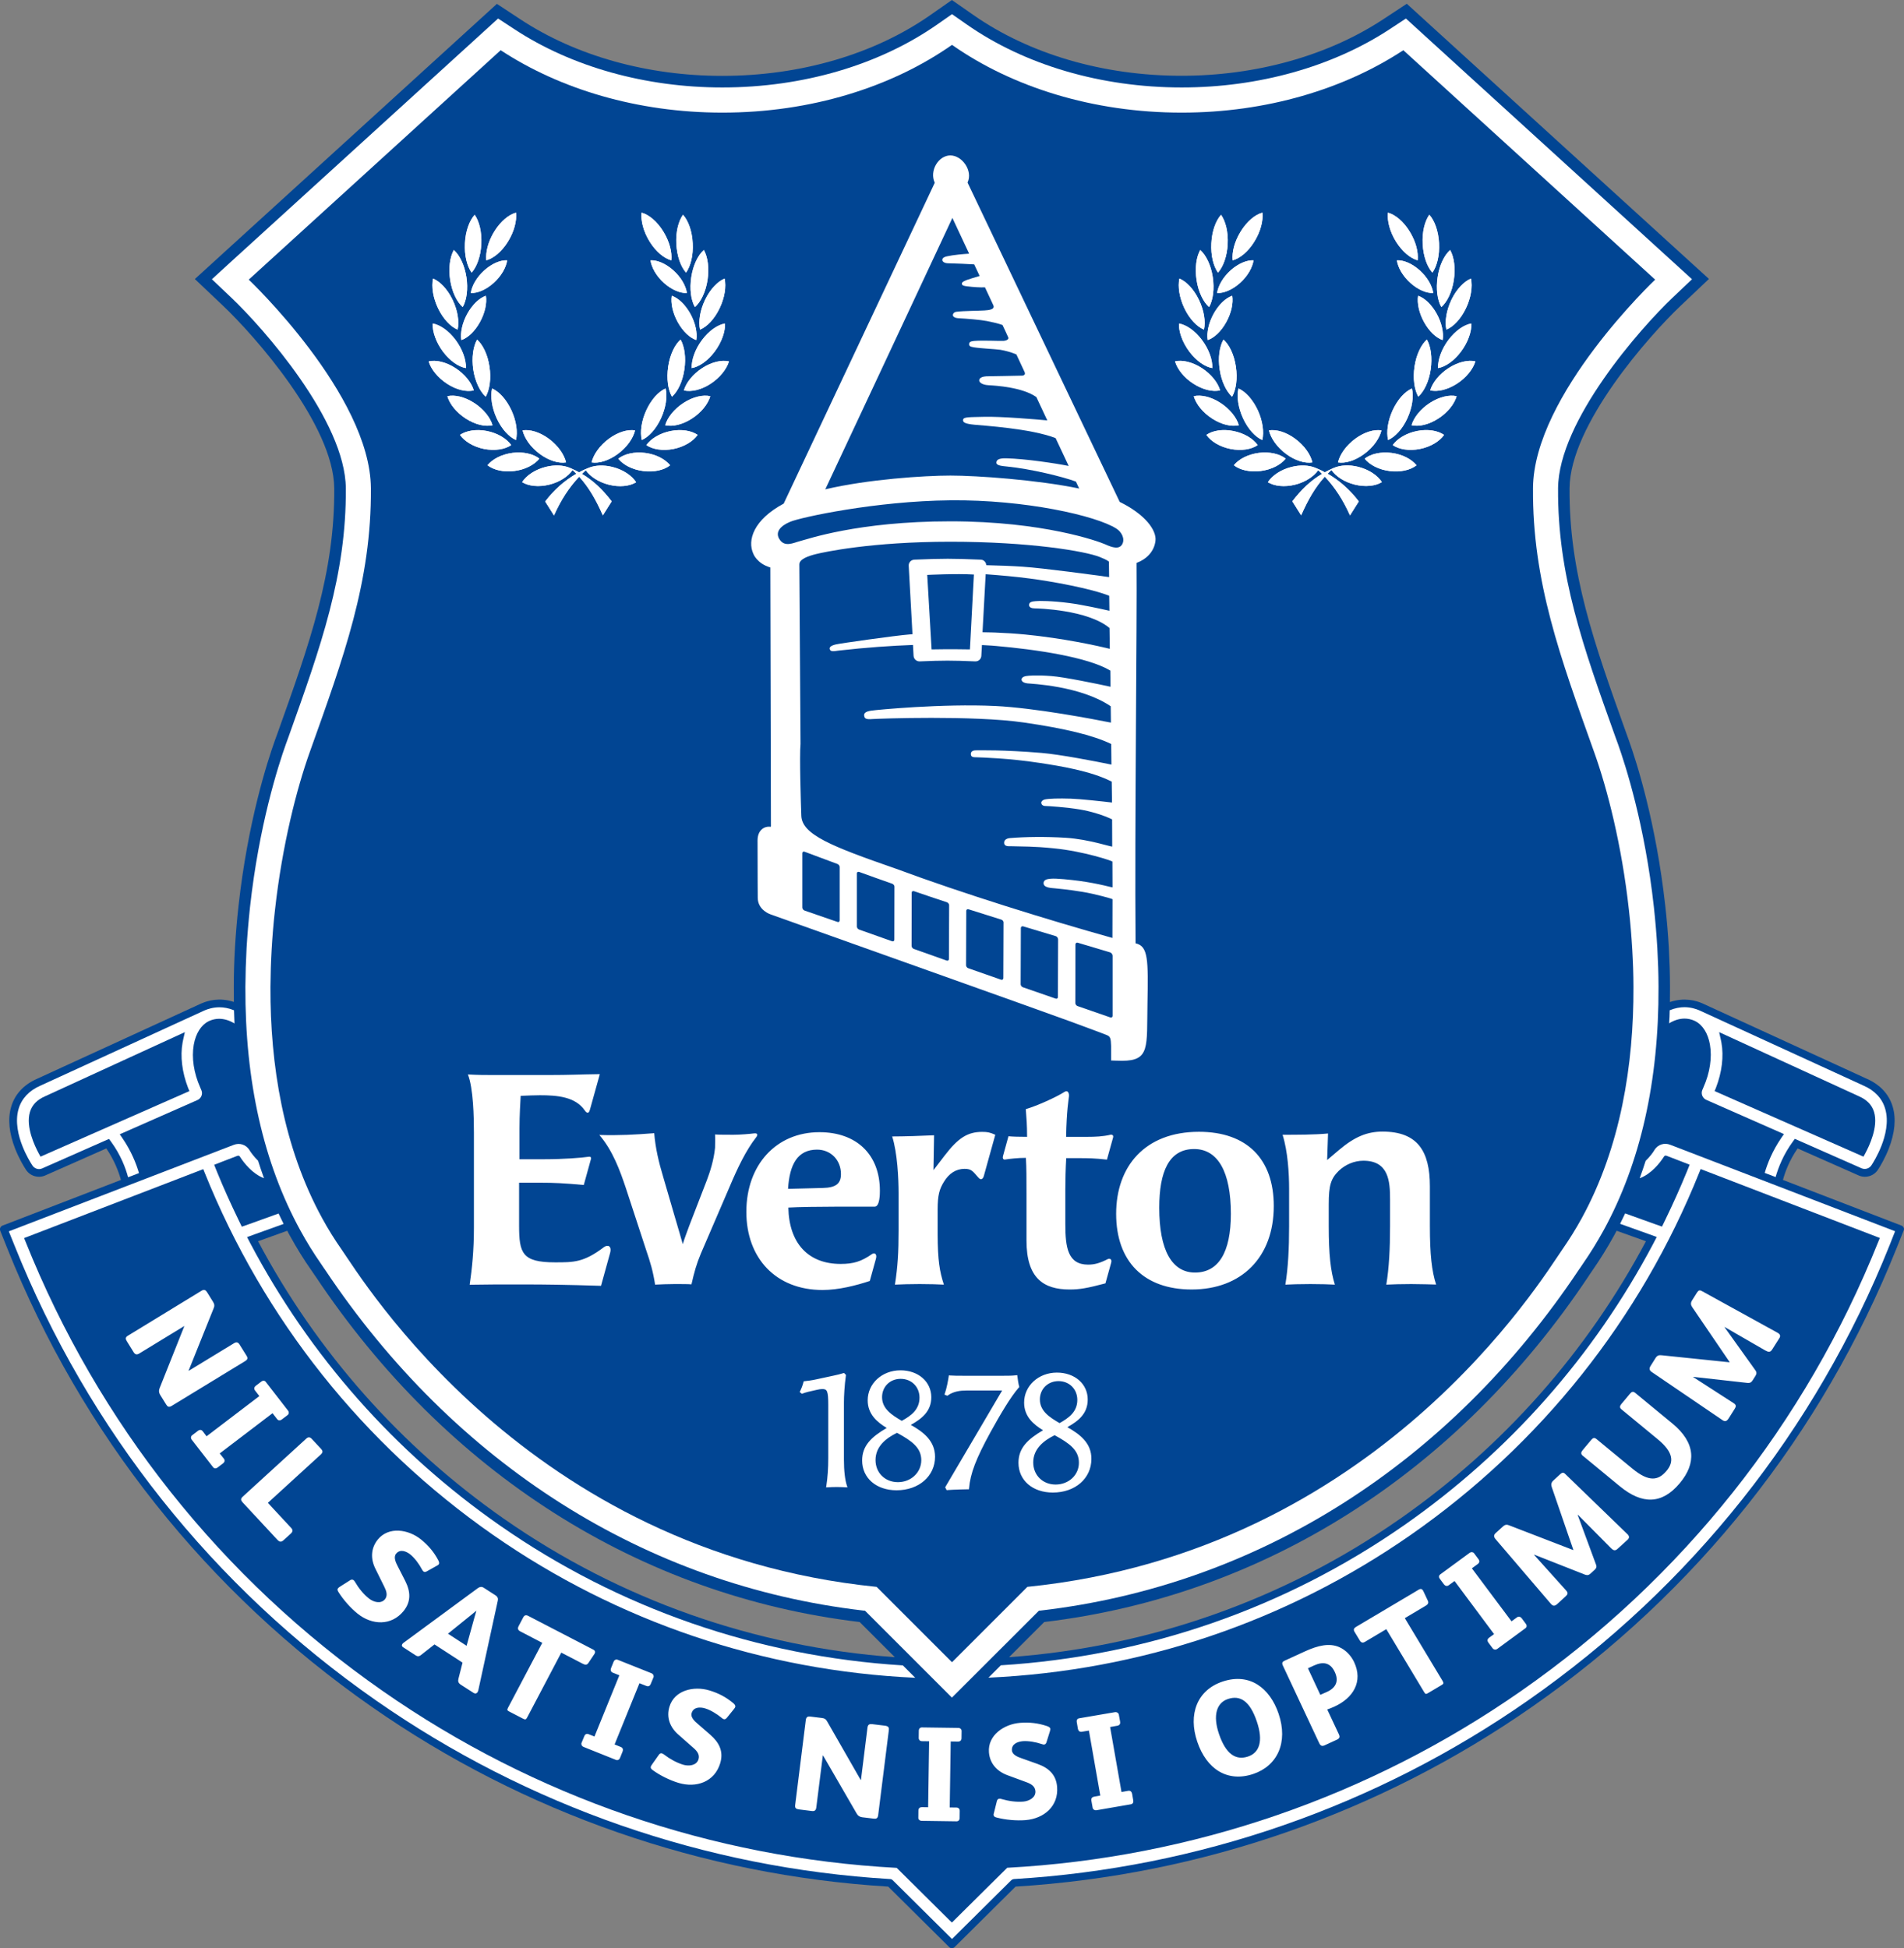
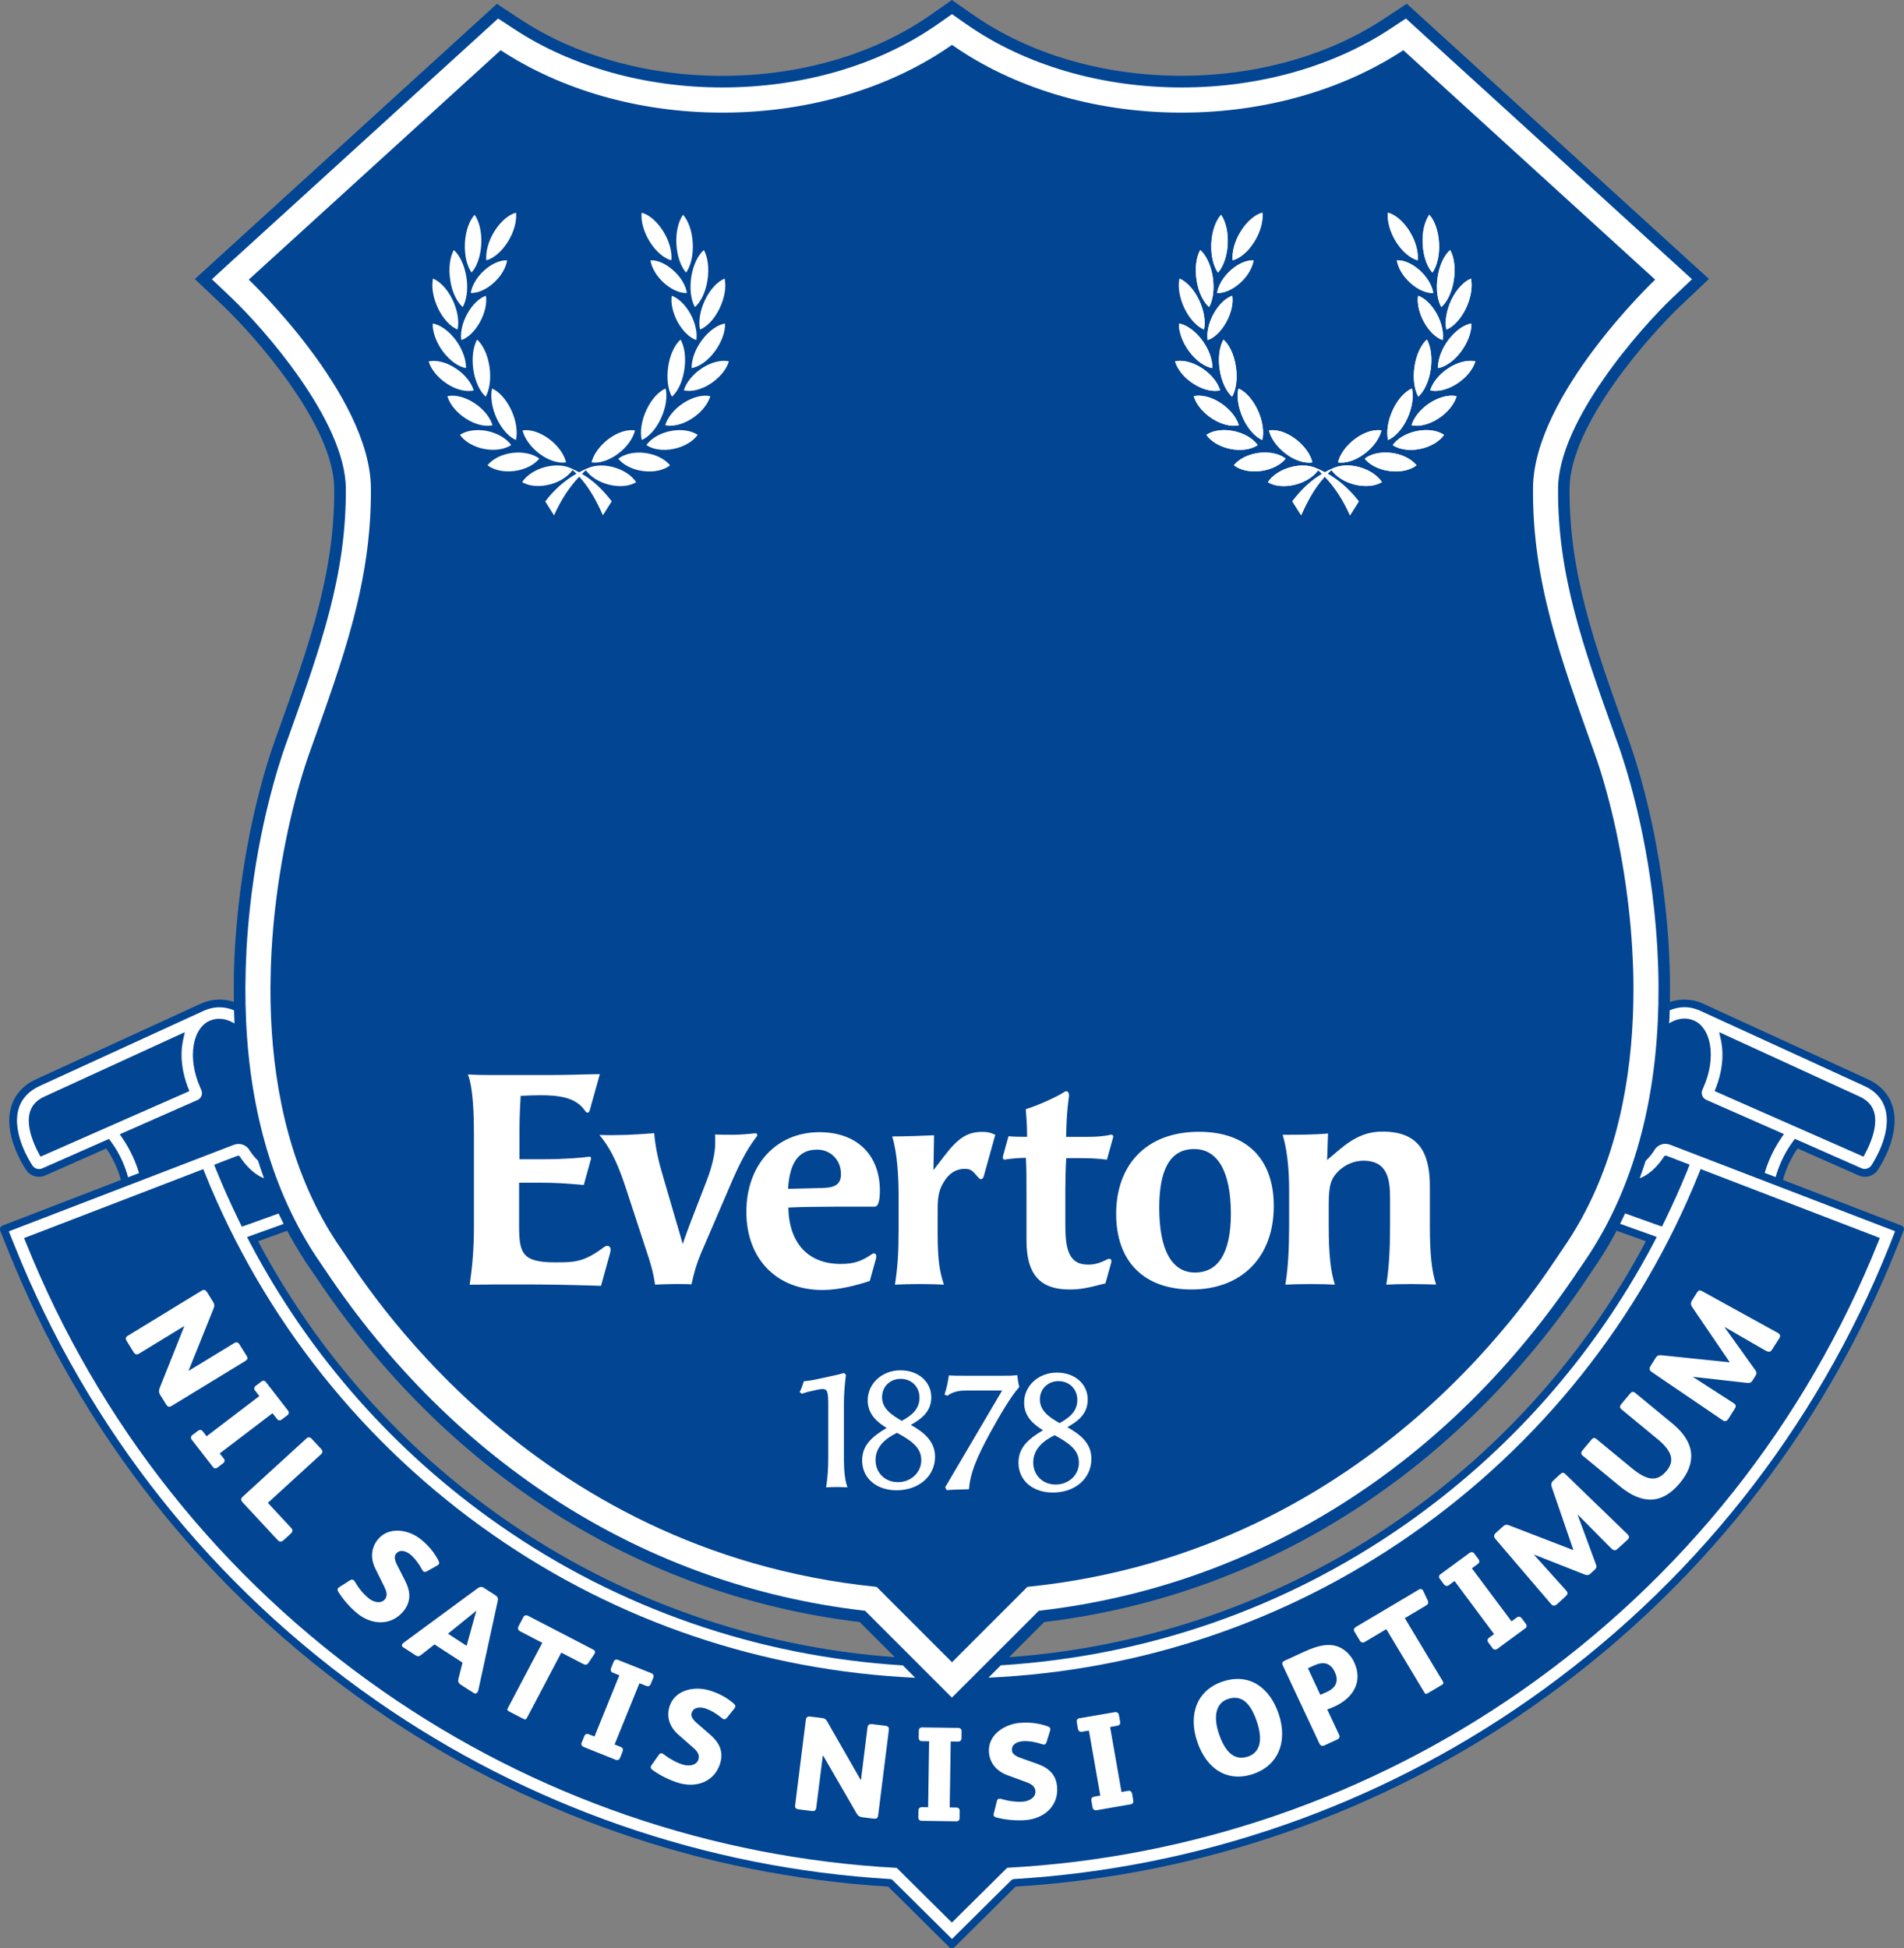
<svg xmlns="http://www.w3.org/2000/svg" xml:space="preserve" id="Everton" x="0" y="0" version="1.1" viewBox="0 0 1922 1966.8">
  <rect x="0" y="0" width="1922" height="1966.8" fill="#808080" stroke="none" />
  <style>.st0{fill:#014593}.st1{fill:#fff}</style>
  <path d="M1921.7 1239.4c-.4-.9-1.2-1.7-2.2-2.1l-119.7-46.1c2.2-8.2 6.6-19.9 14.8-31.8l61.7 27.3c2 .9 4.1 1.3 6.3 1.3 5.6 0 10.8-3 13.6-7.9 1.7-2.6 6.4-10.3 10.4-20.4 6.2-16 7.6-30.3 4-42.4-3.7-12.6-12.7-22.3-26.1-28.2l-164.8-75.6c-.3-.1-.7-.3-1.1-.5l-.2-.1c-6.2-2.7-18.1-6.2-32.7-1.3.1-5.1.1-10.1.1-15.3 0-13-.5-26.4-1.2-39.8-.8-13.9-2-28-3.6-42.2-9.3-83.7-28.8-144.7-36.8-167.1l-2.7-7.5c-32.3-90.2-57.7-161.5-57.1-246.8.5-64.2 80.8-154.5 111.8-183.9l28.9-27.4-305-277.8-24 15.8c-55.8 36.7-128.1 56.9-203.4 56.9-79 0-153.8-21.9-210.6-61.7L960.9 0l-21.3 14.9C882.9 54.7 808.1 76.6 729 76.6c-75.4 0-147.6-20.2-203.4-56.9l-24-15.8-275.5 251-29.4 26.8 28.9 27.4c30.9 29.4 111.3 119.7 111.8 183.9.6 85.3-24.9 156.6-57.1 246.8l-2.7 7.4c-8 22.3-27.5 83.3-36.8 167.1-1.6 14.2-2.8 28.4-3.6 42.2-.8 13.4-1.2 26.7-1.2 39.8 0 5.1 0 10.2.1 15.2-14.5-4.8-26.3-1.3-32.5 1.4l-.3.1c-.4.2-.8.3-1.1.5l-164.8 75.6c-13.4 5.9-22.4 15.6-26.1 28.2-3.6 12.2-2.2 26.4 4 42.4 4 10.1 8.7 17.8 10.4 20.4 2.7 4.8 7.9 7.9 13.6 7.9 2.2 0 4.3-.4 6.3-1.3l61.7-27.3c8.2 11.9 12.5 23.6 14.8 31.8L2.5 1237.3c-1 .4-1.7 1.1-2.2 2.1-.4.9-.4 2-.1 3l7.2 18c74.8 187.1 202 347.1 367.7 462.6 153.9 107.4 334.2 170.2 521.5 181.6l61.6 61.1c.8.8 1.7 1.1 2.7 1.1s2-.4 2.7-1.1l61.6-61.1c187.3-11.5 367.6-74.2 521.5-181.6 165.7-115.5 292.8-275.5 367.7-462.6l7.2-18c.5-1 .5-2.1.1-3M509.3 1533.7c-104.7-73-189.6-169-248.8-280.6l29.5-10.6c.9 1.8 1.8 3.6 2.8 5.3 6.6 12 13.8 23.7 21.6 34.8.8 1.2 1.9 2.7 3.2 4.7l.6.8C450.7 1487 645.8 1611 867.8 1637.5l35.5 35.5c-142-10.4-277.2-58-394-139.3m903.4 0c-116.8 81.4-252.1 129-394.1 139.3l35.5-35.5c222-26.5 417.1-150.5 549.6-349.3l.5-.8c1.3-2 2.4-3.6 3.2-4.7 7.7-11.1 15-22.8 21.6-34.8 1-1.8 1.9-3.6 2.9-5.4l29.6 10.6c-59.3 111.6-144.1 207.6-248.8 280.6" class="st0" />
  <path d="M1685.5 1019.9c5.4-2.2 10.4-3.1 14.8-3.1 6.4 0 11.6 1.7 14.9 3.1.5.2.8.4 1.1.5l164.9 75.6c11.3 4.9 18.8 13 21.8 23.3 3.9 13.1.1 27.6-3.8 37.5-3.8 9.7-8.5 17.2-9.8 19.2-2.1 3.6-6.4 5-10.1 3.5l-67.5-29.8-1.8 2.5c-9.8 13.3-14.9 26.6-17.6 36.1l-11-4.2c2.8-9.6 7.8-22.3 16.8-35.4l2.6-3.8-78.3-34.5c-3.8-1.6-5.6-6-4.2-9.7l1.3-3.1c6.5-14.6 8.8-30 6.5-43.1-2-11.3-7.4-19.9-14.8-23.6l-1-.5c-3.2-1.4-6.5-2.1-9.8-2.1q-7.8 0-15.6 4.8c.4-4.3.5-8.7.6-13.2M248.9 957.2c.8-13.6 2-27.6 3.5-41.6 9.1-82.5 28.4-142.5 36.2-164.4l2.7-7.4c32.6-91.3 58.4-163.5 57.8-250.8-.5-68.3-83.5-162-115.4-192.3l-19.8-18.8 20.1-18.4L502.8 18.7l16.5 10.8C577 67.4 651.5 88.3 729.1 88.3c81.4 0 158.6-22.7 217.3-63.8L961 14.3l14.6 10.2c58.7 41.1 135.9 63.8 217.3 63.8 77.6 0 152.1-20.9 209.9-58.8l16.4-10.8L1708 281.9l-19.8 18.8c-31.9 30.3-114.9 124-115.4 192.3-.6 87.3 25.1 159.5 57.8 250.8l2.7 7.4c7.8 22 27.1 81.9 36.2 164.4 1.5 13.9 2.7 27.9 3.5 41.5.7 13.1 1.2 26.3 1.2 39.1.4 95.3-18.3 178-55.4 245.8-6.4 11.6-13.4 23-20.9 33.8-.9 1.2-2 2.9-3.3 4.9l-.6.8c-131 196.5-323.9 318.8-543.3 344.4l-2 .2-87.8 87.7-87.7-87.7-2-.2c-219.4-25.6-412.3-147.9-543.3-344.4l-.6-.8c-1.4-2.1-2.5-3.7-3.3-4.9-7.5-10.8-14.5-22.1-20.9-33.8-37.1-67.8-55.8-150.5-55.4-245.8.1-12.7.5-25.8 1.2-39M111.9 1152.3l-1.9-2.5-67.5 29.8c-3.6 1.6-8 .2-10.1-3.5-1.3-2-6-9.5-9.8-19.2-3.9-9.9-7.7-24.4-3.8-37.5 3-10.3 10.6-18.4 21.8-23.3l164.9-75.6c.3-.2.6-.3 1.1-.5 3.3-1.4 8.5-3.1 14.9-3.1 4.4 0 9.3.8 14.7 3 .1 4.5.3 8.9.5 13.3-5.2-3.1-10.4-4.7-15.5-4.7-3.3 0-6.6.7-9.8 2.1l-1 .5c-7.4 3.7-12.8 12.3-14.8 23.6-2.3 13.1 0 28.5 6.5 43.1l1.3 3.1c1.5 3.7-.4 8.1-4.2 9.7l-78.3 34.5 2.6 3.8c9 13.1 14 25.8 16.8 35.4l-11 4.2c-2.5-9.5-7.6-22.9-17.4-36.2" class="st1" />
  <path d="M1907.3 1257.5c-74.3 185.7-200.4 344.5-364.9 459.2-153.1 106.8-332.6 169.2-519 180.3-.9.1-1.8.5-2.5 1.1l-59.9 59.4-59.9-59.4c-.7-.7-1.6-1.1-2.5-1.1-186.4-11.1-365.8-73.5-519-180.3C215.2 1602.1 89 1443.3 14.7 1257.5l-5.8-14.4 227-87.3c6-2.3 12.2-.3 15.7 4.9l.2.4c1.4 2.3 4.6 6.7 8.7 10.7q2.85 9 6 17.7c-11.8-4.5-20.3-15.7-23.6-20.7l-.8-1.2q-.6-.9-1.8-.9c-.3 0-.6.1-.8.2l-16.1 6.2-7.2 2.8 1.3 3.3c.5 1.3 1 2.5 1.5 3.7 6.7 16.5 14 32.6 21.7 48.5 1.1 2.3 2.3 4.7 3.4 7l7.4-2.6 29.7-10.7 5.1 10.5-29.5 10.6-7.4 2.7 3.6 6.9c59.8 113.1 145.6 210.4 251.7 284.3 120.3 83.8 260 132.1 406.7 141.2l12.5 12.5c-153.6-7.1-300.2-56.5-426-144.1-131.2-91.4-231.9-218-291.4-366.1l-1.3-3.3-180.9 69.6 1.4 3.4c73.4 183.6 198.1 340.6 360.7 453.9 153.1 106.8 332.5 168.5 518.8 178.5l53.1 52.7 2.6 2.5 55.8-55.3c186.3-10 365.7-71.7 518.8-178.5 162.6-113.3 287.3-270.3 360.7-453.9l1.4-3.4-180.9-69.6-1.3 3.3c-59.4 148.1-160.2 274.7-291.4 366.1-125.8 87.6-272.5 137.1-426.2 144.1l12.5-12.5c146.7-9.1 286.4-57.4 406.8-141.2 106-73.9 191.9-171.2 251.7-284.3l3.6-6.9-7.4-2.7-29.6-10.6c1.7-3.5 3.4-6.9 5.1-10.5l29.8 10.7 7.4 2.6c1.1-2.3 2.3-4.6 3.4-7 7.7-15.9 15-32.1 21.7-48.5.5-1.2 1-2.5 1.5-3.7l1.3-3.3-7.2-2.8-16.1-6.2c-.3-.1-.5-.2-.8-.2-.7 0-1.4.4-1.7.9l-.8 1.2c-3.3 5-11.9 16.4-23.8 20.8 2.1-5.8 4.1-11.6 6-17.6 4.2-4 7.5-8.5 8.9-10.9l.2-.4c3.5-5.2 9.7-7.2 15.7-4.9l227 87.3z" class="st1" />
  <path d="M965.6 1824.8c2.2 0 3.3 1.7 3.2 3.6l-.1 7.2c0 1.6-1.1 3.1-3.1 3.1l-35.2-.5c-2.1 0-3.4-1.5-3.4-3l.1-7.3c0-2.4 1.4-3.5 3.5-3.5l6.3.1 1-66.6-7.3-.1c-2.2 0-3.3-1.7-3.2-3.6l.1-7.2c0-1.6 1.1-3.1 3.1-3.1l36.7.5c2.1 0 3.4 1.5 3.4 3l-.1 7.3c0 2.4-1.4 3.5-3.5 3.5l-7.4-.1-1 66.6zM897.2 1747l-10.7 85.3c-.4 3.5-2 4-4.5 3.7l-11.6-1.4c-2.5-.3-4.4-1.5-5.6-3.7l-33.9-58.6h-.3l-6.6 52.5c-.4 3-1.9 3.9-4.6 3.5l-12.7-1.6c-3.1-.4-4.4-1.2-4-4.5l10.7-85.6c.4-3.5 2.2-4 5-3.6l11.4 1.4c2.7.3 4 1.3 5.2 3.5l33.8 59h.3l6.6-52.9c.4-3 2-3.7 4.7-3.4l13.2 1.6c3.9.6 3.9 2.5 3.6 4.8M704.1 1740.1l13 11.3c8.9 7.8 13.5 16.8 9.9 28.7-5.7 18.8-24.1 25.2-42.1 19.8-8.5-2.6-18.4-7.3-26-12.9-1.9-1.3-2.3-2.4-1.9-3.6.2-.6.7-1.4 1.2-2.1l6.7-9.5c.8-1.2 1.8-2.2 3.5-1.6.7.2 1.3.5 2.1 1.2 5.7 4.4 12.6 8.2 19.3 10.2 5.5 1.6 13.3.9 15.3-5.5 1.5-4.9-1.7-8.6-5.2-11.6l-15.1-13.3c-8.4-7.3-12.4-17.3-9-28.3 5.1-16.7 24.7-21 40.1-16.4 9.5 2.8 17.1 6.9 24.3 12.9 1.8 1.5 2.3 2.7 2 3.9-.2.5-.6 1.1-1.1 1.8l-7.2 8.9c-1.2 1.5-2.2 1.9-3.3 1.6-.7-.2-1.4-.7-2.2-1.4-4.7-3.9-11.2-7.9-16.6-9.5-5.3-1.6-11.8-1.4-13.6 4.7-1.4 4.1 3 8.3 5.9 10.7M626.8 1763.7c2 .8 2.4 2.7 1.7 4.5l-2.7 6.7c-.6 1.5-2.2 2.5-4 1.8l-32.7-13.1c-1.9-.8-2.6-2.7-2.1-4l2.8-6.8c.9-2.3 2.6-2.8 4.5-2l5.8 2.3 25.1-61.8-6.7-2.7c-2-.8-2.4-2.7-1.7-4.5l2.7-6.7c.6-1.5 2.2-2.5 4-1.8l34.1 13.6c1.9.8 2.6 2.7 2.1 4l-2.8 6.8c-.9 2.3-2.6 2.8-4.5 2l-6.9-2.7-25.1 61.8zM525.1 1646.9c-2.4-1.3-2.8-3-1.5-5.4l4.7-8.9c1.1-2 2.7-2.4 4.9-1.3l59.2 30.7 6.2 3.2c2.2 1.1 2.5 2.5 1.7 4.1-.1.1-.1.2-.3.5l-6 9c-1.5 2.3-3.4 2.1-6 .7l-21.4-11.1-34.2 65c-1.4 2.7-2 2.9-4.4 1.7l-13.7-7.1c-2.6-1.3-2.6-1.8-1.3-4.3l34.4-65.2zM500.1 1610.5l-11.8-7.6c-2.2-1.4-4-.9-5.8.3l-75.3 55.4c-.5.3-.8.8-1.1 1.2-.7 1-.6 2.2.6 3l13.1 8.5c2.1 1.3 3.8.7 5.2-.5l13.6-10.7 4 2.6 20.2 13.1 4.1 2.7-4.1 16.2c-.6 2.4-.4 4.3 2.4 6.1l12.9 8.3c1.6 1 3 .6 3.9-.7.3-.5.6-1.1.8-1.9l19.7-90.6c.5-2.1-.1-3.9-2.4-5.4m-21.6 23.9-7.5 27.1-18.8-12.2 21.9-17.7c2.4-1.9 4.6-3.7 6.5-5.4l.2.1c-.7 2.5-1.4 5.1-2.3 8.1M387.9 1601.8l-8.9-18c-5-9.9-4.8-20.7 2.4-29.6 11-13.5 30.9-10.2 43.4-.2 7.7 6.2 13.2 12.8 17.6 21.1 1.1 2.1 1.1 3.4.4 4.3-.3.4-1 .8-1.7 1.2l-10 5.6c-1.7 1-2.7 1-3.7.2-.5-.4-1-1.2-1.5-2.1-2.8-5.4-7.4-11.5-11.7-15-4.3-3.4-10.4-5.7-14.4-.7-2.8 3.4-.2 8.9 1.5 12.2l7.8 15.3c5.3 10.6 6.1 20.6-1.7 30.3-12.4 15.2-31.9 14.3-46.5 2.6-6.9-5.6-14.2-13.7-19.2-21.7-1.3-1.9-1.2-3.1-.4-4 .4-.5 1.2-1 1.9-1.5l9.9-6.3c1.2-.8 2.5-1.3 3.9-.2.5.4 1 1 1.5 1.9 3.6 6.2 8.5 12.3 14 16.6 4.5 3.6 12 5.8 16.2.6 2.9-3.8 1.3-8.4-.8-12.6M294 1542.6c1.8 1.9 1.5 3.8-.3 5.5l-7.7 7c-2.2 2-4.1 1.4-5.7-.3l-35.3-38c-1.9-2.1-2.5-3.7.3-6.1l63.9-58.4c1.8-1.7 3.7-1.7 5.4.2l9.4 10.1c2 2.2 2.1 3.6-.2 5.8l-53.4 48.8zM226 1472.6c1.3 1.7.7 3.6-.8 4.7l-5.8 4.4c-1.3 1-3.2 1-4.3-.5l-21.5-27.7c-1.3-1.6-.9-3.6.3-4.5l5.9-4.5c2-1.5 3.7-1.1 4.9.5l3.8 5 53.3-40.6-4.4-5.7c-1.3-1.7-.7-3.6.8-4.7l5.8-4.4c1.3-1 3.2-1 4.3.5l22.4 28.9c1.3 1.6.9 3.6-.3 4.5l-5.9 4.5c-2 1.5-3.7 1.1-4.9-.5l-4.5-5.8-53.3 40.6zM186 1338.7l-45.4 27.7c-2.6 1.6-4.2 1-5.7-1.3l-6.7-10.8c-1.7-2.7-1.8-4.2 1-5.9l74-45.2c3-1.9 4.5-.8 6 1.6l6 9.7c1.4 2.3 1.5 3.9.5 6.2l-25.3 63 .1.2 45.8-27.9c2.6-1.6 4.2-.8 5.6 1.5l7 11.2c1.9 3 .4 4.2-1.6 5.5l-73.8 45c-3 1.9-4.4.9-5.7-1.2l-6.1-9.8c-1.3-2.1-1.6-4.3-.6-6.7l25-62.8zM1021.5 1767.2c.3 4.3 6 6.6 9.6 7.8l16.3 5.8c11.2 4 18.7 10.8 19.7 23.1 1.6 19.5-13.2 32.1-32 33.6-8.9.7-19.8-.2-29-2.6-2.2-.5-3-1.4-3.1-2.6-.1-.7.2-1.5.4-2.3l2.8-11.3c.3-1.4.9-2.7 2.7-2.8.7-.1 1.4 0 2.4.4 6.9 2 14.7 3.1 21.7 2.5 5.7-.5 12.7-4 12.2-10.6-.4-5.1-4.7-7.4-9.1-9l-19-7c-10.5-3.8-17.9-11.7-18.8-23.1-1.4-17.3 15.3-28.5 31.3-29.8 9.8-.8 18.5.3 27.4 3.3 2.3.8 3.2 1.7 3.3 2.9 0 .5-.2 1.2-.4 2.1l-3.4 10.9c-.5 1.8-1.3 2.6-2.5 2.7-.7.1-1.5-.2-2.5-.5-5.8-2-13.3-3.3-18.9-2.9-5.7.5-11.7 3-11.1 9.4M1132.1 1809.1l6.8-1.2c2.2-.4 3.5 1 3.9 2.9l1.2 7.1c.3 1.6-.5 3.3-2.4 3.6l-34.7 6c-2 .3-3.6-.9-3.9-2.4l-1.3-7.2c-.4-2.4.7-3.7 2.8-4.1l6.2-1.1-11.5-65.6-7.2 1.2c-2.2.4-3.5-1.1-3.9-2.9l-1.2-7.1c-.3-1.6.5-3.3 2.4-3.6l36.2-6.2c2-.3 3.6.9 3.9 2.4l1.3 7.2c.4 2.4-.7 3.7-2.8 4.1l-7.3 1.3zM1290.7 1730.1c-8.9-26.2-29.3-41.6-56.5-32.5-25.9 8.6-35 33.2-25.6 60.8 9.4 27.7 30.4 41.2 56.5 32.5 24.4-8.2 35.4-31.8 25.6-60.8m-30.9 43.2c-12.3 4.1-22.4-2.4-29.3-22.8-6.5-19.1-2.2-31.6 9.1-35.3 12.3-4.1 22.1 2 29.1 22.7 6.8 20 2.5 31.6-8.9 35.4M1456 1696.6c1.5 2.6 1.5 3.2-.9 4.6l-13.3 7.9c-2.5 1.5-2.9 1.3-4.4-1.2l-38-63.2-21.5 12.8c-2.4 1.4-4 .8-5.4-1.6l-5.2-8.6c-1.2-2-.7-3.5 1.4-4.8l57.3-34 6-3.6c2.1-1.3 3.5-.8 4.4.7.1.1.1.2.3.5l4.6 9.8c1.2 2.5 0 4-2.5 5.4l-20.7 12.3zM1525.8 1636.8l5.5-4c1.8-1.3 3.6-.6 4.8.9l4.3 5.8c1 1.3 1 3.2-.6 4.3l-28.3 20.8c-1.7 1.2-3.7.8-4.6-.4l-4.4-5.9c-1.5-2-1-3.7.6-4.9l5.1-3.7-39.9-53.6-5.9 4.3c-1.8 1.3-3.6.6-4.8-.9l-4.3-5.8c-1-1.3-1-3.2.6-4.3l29.6-21.7c1.7-1.2 3.7-.8 4.5.4l4.4 5.9c1.5 2 1 3.7-.6 4.9l-6 4.4zM1566.4 1501.2c-.8-2.4-.6-4.5 1.6-6.5l7-6.5c2-1.8 3.4-1.8 5.1-.1l62.7 60.7.3.3c1.8 1.9 1.7 3.6-.1 5.3l-10.1 9.2c-2.6 2.4-4.4 1.7-7.1-1.1l-33-33.3-.2.2 18.5 50.1c1.1 2.7-.1 4.1-1.4 5.3l-3.7 3.4c-1.9 1.8-3.3 2.5-6.2 1.4l-51-20.1-.2.2 32.2 35.8c2.6 2.8 1.6 4.3-.5 6.2l-8.3 7.6c-2.3 2.1-4.2 2.3-6.1.2l-.3-.3-55.9-65.4c-2.1-2.5-1.8-4.3.1-6.1l7.3-6.6c2.3-2.1 4-2.2 6.6-1.1l64.3 24.8.2-.2zM1673.3 1452.9l-36.5-30.1c-2.1-1.7-1.7-3.5-.1-5.4l8.7-10.4c1.7-2 3.1-2.6 5.3-.8l37.5 30.9c23.7 19.5 24.2 40.3 7.4 60.3-18 21.5-38 21.5-60.4 3.1l-37.6-31c-2.1-1.7-1.6-3.6 0-5.5l8.7-10.4c1.7-2 3.1-2.6 5.3-.8l36.4 30c16.6 13.6 26 11.9 34.2 2.2 7.6-9 7.4-18.7-8.9-32.1M1708.2 1319.6c-1.4-2.1-1.8-4.1-.2-6.7l5.1-8.1c1.5-2.3 2.8-2.6 4.9-1.4l76.6 42.2c.1.1.2.1.3.2 2.2 1.4 2.6 3.1 1.3 5.1l-7.3 11.5c-1.9 3-3.8 2.7-7.2.8l-40.7-23.5-.1.2 31.1 43.5c1.7 2.4 1 4 .1 5.5l-2.7 4.3c-1.4 2.2-2.5 3.2-5.6 2.9l-54.5-6.1-.1.2 40.6 26.2c3.3 2 2.7 3.7 1.1 6.2l-6 9.5c-1.7 2.6-3.4 3.3-5.8 1.8-.1-.1-.2-.1-.3-.2l-71.3-48.5c-2.7-1.8-2.8-3.7-1.5-5.9l5.2-8.3c1.7-2.6 3.3-3.1 6.1-2.8l68.6 7.1.1-.2zM1366.9 1677.9c-3.1-6.5-8.5-12.3-15.3-15.2-9.6-4-20.7-1.9-35.1 4.8l-19.4 8.9c-2.9 1.3-3.4 2.5-1.9 5.5l36.5 77.9c1.4 3 3.2 3.2 5.4 2.2l12.4-5.7c2.9-1.3 3.1-3 2.2-5.1l-11.9-25.4c1.4-.5 5.4-2 7-2.8 19.2-8.7 29.4-25.3 20.1-45.1m-27.3 30.1c-1 .5-5.1 2.3-6.8 3l-12.5-26.8 6.1-2.8c9.3-4.3 16.6-2.9 21 6.5 4.2 8.9 1.5 15.8-7.8 20.1" class="st1" />
  <path d="M189.8 1098.1c-6-15.6-8-31.7-5.5-45.5l.6-3 1.7-7.6-141 64.7c-8.3 3.6-13.3 8.9-15.4 16-4.4 14.9 4.9 34.3 9 41.9l1.7 3.1 150.3-66.2zM1732.2 1098.1c6-15.6 8-31.7 5.5-45.5l-.6-3-1.7-7.6 141 64.7c8.3 3.6 13.3 8.9 15.4 16 4.4 14.9-4.9 34.3-9 41.9l-1.7 3.1-150.3-66.2zM1670.8 282.3 1416.6 50.7c-59.7 39.2-138 63-223.8 63-89.7 0-171.2-25.9-231.8-68.4-60.6 42.5-142.1 68.4-231.8 68.4-85.8 0-164.1-23.8-223.8-63L251.1 282.3s122.6 116.2 123.3 210.5-27.5 170.7-61.9 267c-12.9 36.2-27.6 93.1-34.9 158.7-1.5 13.1-2.6 26.5-3.4 40.2q-1.05 18.6-1.2 37.8c-.3 78.3 12.9 161.6 52.3 233.5 5.9 10.8 12.4 21.3 19.5 31.4 20.6 29.5 186.8 304.8 540 340.6l1.3 1.2 74.9 74.9 74.9-74.9 1.2-1.2c353.2-35.9 519.4-311.1 540-340.6 7.1-10.2 13.6-20.7 19.5-31.4 39.4-71.9 52.6-155.2 52.3-233.5 0-12.8-.5-25.4-1.2-37.8-.8-13.7-1.9-27.1-3.4-40.2-7.2-65.5-21.9-122.4-34.9-158.7-34.4-96.3-62.6-172.7-61.9-267 .6-94.3 123.3-210.5 123.3-210.5" class="st0" />
-   <path d="m791.1 508.4 152.5-323.9c-5.7-12.1 3.8-27.6 15.7-27.6s23 15.4 17.4 27.4l153.6 322.4c25.9 12.7 37.3 28.7 36.1 39.2-1.3 11.4-9.6 18.8-19.1 22.4.6 58.4-2 265.7-1 384 12.9 2.9 12.8 16.5 12 61.5-.8 42.8 2.7 57.1-25.5 57.1-3.8 0-11.2-.3-11.2-.3v-14.7c-.3-7.2-.5-9.5-4.5-11-11.9-4.7-24.5-9.1-38.3-14.3-9.6-3.7-300.7-107.4-300.7-107.4s-13.2-4.1-13.2-16.9c0-1.2-.1-12.4-.1-16.3 0-15.7-.1-25.3-.1-41.5 0-10.6 7-14.7 13.2-13.8.4.1.3-1.1.3-1.7-.2-38.6-.4-239.1-.6-260.1-13.5-4-17.1-13.7-17.1-13.7-6.4-13.8.2-34.5 30.6-50.8" class="st1" />
-   <path d="M904.1 876.9c-65.1-22.6-94.5-34.4-95.2-53.3-.4-11.7-2-60.3-.8-72.6l-1.2-181.1c-.1-5.4 8.7-8.5 16.7-10.5 7.7-1.9 55.6-12.5 135.8-12.5s136.3 9.6 150.7 15.4c3.2 1.3 7 2.8 9.3 4.7l.2 15.6c-13.6-1.9-65.4-9-87.5-10.5-10.2-.7-23.5-1.2-36.5-1.5-.1-1.4-.6-2.7-1.5-3.7-1.1-1.2-2.5-1.9-4.1-1.9-28.3-1.2-38.3-1.2-67.1 0-1.6.1-3.1.8-4.1 1.9-1.1 1.2-1.6 2.7-1.5 4.3l3.8 69.1c-1.2.1-2.2.1-3.1.2-14.1 1.1-70.6 9.1-74.4 10.1-5.2 1.3-6.4 2.8-6 4.7.7 3.1 4.8 2 8.9 1.5 28.1-3.2 53.4-4.9 75.1-5.7l.6 11c.2 3.1 2.8 5.6 5.9 5.6h.2c24-1 32.2-1 56.2 0 3.2.1 5.9-2.3 6.1-5.6l.6-10.9c9 .4 13.9.9 13.9.9 40.3 3.5 93 11.2 115.7 24.9l.2 16.3c-13.2-2.9-47.2-9.9-59.7-10.8-15.6-1.2-23-.4-25.6 0s-4.8 1.9-4.5 3.9c.4 1.9 2.6 3.1 5.9 3.5 3.2.4 53.3 2.2 84.1 23.1l.2 16.5c-17.7-3.5-76.3-14.8-117-16.8-53.2-2.5-119.5 3.9-124.7 4.7-5.2.7-7.8 2.3-7.4 5 .4 2.8 1.3 4.1 8.6 3.5 5.3-.4 101.9-3.9 152.6 3.5 41.3 6 69.7 12.8 88.2 21.7l.2 20.8c-16.4-3.4-52.3-10.3-70.6-11.8-38-3.2-62.1-2.6-66.2-2.6-3.8 0-5.3 1.7-5.1 4.1.2 2.9 2.9 2.9 5.5 2.9 5 .2 33 .9 64 5.7 20.3 3.1 51.8 8.1 72.7 18.9l.3 21.1c-10.9-1.3-32.3-3.6-41.4-3.9-12.3-.4-22.5-.1-26.4.8-2.5.6-3.9 2.3-3.6 3.8.4 1.6 1.7 2.8 4.3 2.8s20.9 1.2 34.6 3.5c10.9 1.8 23.8 5.7 32.6 10 0 0 .1 20.6.1 27.4 0 .8-23.4-7.3-46.6-8.8-21-1.3-40.9-1-56.7.3-1.4.1-5.9.9-5.8 4.7.1 4.2 4.9 3.4 7.2 3.5 12 .4 21.8 0 42.8 2.1 30.5 3 59.3 12.8 59.3 13.4 0 8.4.1 16 .1 26 0 .4-13.1-3.7-33.6-6.5-8.4-1.1-23.1-2.7-28.6-2.2-3.8.3-7.3 1-7.4 4.4-.2 4.9 8.4 5 11.4 5.3 3.2.4 12.3 1 28 3.6 12.8 2.1 30.2 7 30.2 7.4 0 21.6-.1 39.1-.1 39.1-64.9-18.2-150.7-44.7-218.8-70M961.4 220c5.1 11 10.9 23.2 16.9 36.1-5.3.3-15.8 1.2-22.5 2.7-3.9.9-4.6 2.3-4.6 3.7 0 1.2 1.6 3.2 5.7 3.3 8.4.2 20.4.7 26.5 1.1 1.9 3.8 3.6 7.8 5.5 11.7-4.4 1.3-10.7 3.2-12.5 3.9-2.8 1.1-5.7 2.1-5.4 4.2.2 1.8 3.2 2.1 5.6 2.4 5.3.7 13.1 1.2 17.7 1 3.1 6.6 5.3 11.3 8.4 18 1.9 4.2-3.9 5-8.9 5.3-5.9.4-20.9.4-28 1.3-2.8.3-3.9 1.9-3.9 3.5 0 1.5 2.1 2.8 4.8 3 10.2.6 22.8 1.6 29.5 2.9 5.5 1.1 11.8 2.5 15.8 4 2 4.1 3.8 8.2 5.7 12.3 1.1 2.3-2.1 3.5-4.4 3.7-3.8.3-20.9-.7-30.1.1-4 .4-4.9 1.4-4.9 3.4 0 1.5.8 2.4 4.7 3 7.3 1.2 21.9 1.8 26.6 2.5 4.9.8 11.3 2.5 16.4 4.7 3.1 6.8 5.1 11 8.2 17.6 1.3 2.7-.5 3.6-2.2 3.8-2.7.2-33.6.6-36.3.7-3.2.2-6.7 1.1-7.2 3.7-.4 2 2.3 4.9 9.5 5.3s34.2 2 48.2 12c3.8 8.1 7.5 16 11 23.5-10.6-1-47.3-4.1-64.1-3.6-14.4.4-20.4 0-20.9 2.9s2.5 4.2 11.6 5.1c8.7.9 56.5 3.7 81.8 13.5 5 10.6 9.4 20 13.2 28.1-13.3-2.7-44.2-7.3-63-7.7-7.2-.2-10 1.4-10 4.4 0 3.1 6.5 3.4 10.9 3.9 23.4 2.3 56.5 10.3 69.4 15.2 1.4 2.9 2.4 5.2 3.3 7-42.5-8.8-103.2-13.1-130-13.1-26.5 0-83.6 3.8-126.3 13.9 12.1-25.6 87.5-186.8 128.3-274M1065.8 945.1c-13.1-3.9-19.7-5.9-32.9-9.9-1.3-.4-2.4.4-2.4 1.7-.1 23-.1 34.8-.2 56.7 0 1.3 1 2.7 2.3 3.1 13.2 4.6 19.7 6.8 32.9 11.4 1.3.5 2.4-.2 2.4-1.5.1-22 .1-34.2.2-58.2 0-1.4-1-2.9-2.3-3.3M1010.8 928.4c-13.2-4.1-19.8-6.2-33-10.4-1.3-.4-2.4.3-2.4 1.5-.1 21.8-.1 33.2-.2 54.9 0 1.3 1 2.7 2.3 3.1 13.2 4.6 19.8 6.9 32.9 11.5 1.3.5 2.4-.2 2.4-1.5.1-21.9.1-33.5.2-56 .2-1.3-.9-2.7-2.2-3.1M900.5 892.1c-13.2-4.6-19.8-7-33.1-11.8-1.3-.5-2.4.1-2.4 1.4v53.7c0 1.3 1.1 2.7 2.4 3.1 13.2 4.7 19.8 7 33 11.7 1.3.5 2.4-.2 2.4-1.5 0-21.6 0-32.5.1-53.7 0-1.1-1.1-2.5-2.4-2.9M845.3 872.2c-13.2-4.9-19.8-7.3-33-12.3-1.3-.5-2.4.1-2.4 1.4v54.9c0 1.3 1.1 2.7 2.4 3.1 13.2 4.5 19.8 6.8 33 11.4 1.3.5 2.3-.2 2.3-1.5v-54c0-1.1-1-2.5-2.3-3M955.7 910.8c-13.2-4.3-19.8-6.6-33-11.1-1.3-.4-2.4.2-2.4 1.4 0 21.2-.1 32.2-.1 53.8 0 1.3 1 2.7 2.3 3.1 13.2 4.7 19.8 7 33 11.7 1.3.5 2.3-.2 2.4-1.4.1-21.7.1-32.9.2-54.5 0-1.2-1.1-2.6-2.4-3" class="st0" />
  <path d="M1045.5 606.9c3-.4 16.4-.4 33.9 1.9 13 1.7 31.8 5.8 40.5 7.8l-.2-15.1c-17.8-7.3-58.6-14.7-80.5-17.5-13.6-1.8-29.2-3.2-44.2-4.3l-3.2 58.6c7.9.1 13 .3 13 .3 9.9.4 20.1 1 30.3 2 38.4 3.8 71.1 11 85.2 14.4l-.3-21c-22.1-18.5-72.5-19.8-75.3-19.8-3 0-5.9-.8-5.9-3.5.1-3.3 3.7-3.5 6.7-3.8M807.8 546.2c6.8-1.6 57.9-19.9 151.6-19.9s149.5 20.2 156.2 23.2c7.2 3.3 14.1 5.4 17.2 0 3.1-5.5-.6-12.5-5.8-15.8-20.3-13.1-92.3-29.4-167.7-28.6-75.3.7-151 17.2-161.5 21.6-10.4 4.3-14.9 10.4-11.5 16.8 5.3 9.8 14.7 4.4 21.5 2.7M1120.7 961.5c-13.1-3.9-19.7-5.9-32.8-9.8-1.3-.4-2.3.5-2.3 1.9-.1 24.6-.1 36.9-.1 59 0 1.3 1 2.7 2.3 3.1 13.2 4.6 19.8 6.8 32.9 11.4 1.3.5 2.4-.2 2.4-1.5v-60.8c-.1-1.4-1.2-2.9-2.4-3.3M940.4 655.6c17.1-.4 38.7 0 38.7 0l4-75.6c-17.9-1.1-47.1.4-47.1.4z" class="st0" />
-   <path d="M717 400c-7.3-1.7-17.4.5-26.9 6.7-9.6 6.1-16.3 14.7-18.6 22.6 7.3 1.7 17.4-.5 26.9-6.7 9.5-6.1 16.3-14.7 18.6-22.6M677.6 262.8c.9-8.2-1.9-19.2-8.2-29.3s-14.5-16.9-21.8-18.8c-.9 8.2 1.9 19.2 8.2 29.3s14.6 16.8 21.8 18.8M678.1 298.6c-1.2 7.4.9 17.3 6.1 26.7s12.3 15.9 18.7 18c1.2-7.3-.9-17.3-6.1-26.7-5.2-9.3-12.2-15.8-18.7-18M692.5 275.2c4.6-6.5 7.4-17.5 6.7-29.7-.6-12.3-4.5-22.8-9.8-28.7-4.6 6.5-7.4 17.5-6.7 29.7.7 12.3 4.5 22.9 9.8 28.7M706.6 332.8c7-2.8 14.5-10.6 19.7-21.4s6.9-22 5.1-30.1c-7 2.9-14.5 10.6-19.7 21.4s-6.8 22-5.1 30.1M670.3 285.7c7.7 6.9 16.4 10.4 23.1 10.1-1.1-7.4-6-16-13.7-22.9s-16.3-10.4-23-10.1c1 7.4 5.9 16 13.6 22.9M701.5 310c5.9-5.2 10.8-15.1 12.7-27.2s.3-23.3-3.7-30.4c-5.9 5.2-10.8 15.2-12.6 27.2-2 12.1-.4 23.4 3.6 30.4M735.9 364.9c-7.3-1.7-17.4.5-26.9 6.7-9.5 6.1-16.3 14.7-18.6 22.6 7.3 1.7 17.4-.5 26.9-6.7s16.2-14.8 18.6-22.6M721.4 355c7.1-9.4 10.7-20.1 10.5-28.4-7.4 1.2-16.1 7.2-23.2 16.6s-10.7 20.1-10.5 28.4c7.4-1.2 16.2-7.2 23.2-16.6M678.3 400.5c5.8-5.2 10.7-15.2 12.5-27.3s.2-23.3-3.8-30.4c-5.8 5.2-10.7 15.2-12.5 27.3s-.2 23.3 3.8 30.4M676.9 435.2c-10.9 2.2-19.8 7.7-24.5 14.2 6.4 4.3 16.5 6 27.4 3.9 10.9-2.2 19.8-7.7 24.4-14.2-6.3-4.4-16.4-6.1-27.3-3.9M478.3 394.1c-2.3-7.9-9.1-16.4-18.6-22.6-9.5-6.1-19.6-8.4-26.9-6.7 2.3 7.9 9.1 16.4 18.7 22.6 9.4 6.2 19.5 8.4 26.8 6.7M497.2 429.3c-2.3-7.9-9.1-16.4-18.7-22.6-9.6-6.1-19.6-8.4-26.9-6.7 2.3 7.9 9.1 16.4 18.6 22.6 9.6 6.1 19.6 8.4 27 6.7M516.1 449.4c-4.6-6.5-13.6-12-24.4-14.2s-21-.5-27.3 3.9c4.6 6.5 13.6 12 24.4 14.2 10.8 2.1 20.9.4 27.3-3.9M667.2 422.4c5-10.9 6.6-22.2 4.7-30.2-7 3-14.3 10.9-19.4 21.8-5 10.9-6.5 22.2-4.6 30.2 6.9-3 14.2-10.9 19.3-21.8M492.2 469.7c6.1 4.8 16.1 7.2 27.1 5.8s20.2-6.3 25.2-12.5c-6.1-4.8-16.1-7.2-27.1-5.8-11 1.5-20.3 6.3-25.2 12.5M544.9 458.3c9.2 6.8 19.1 9.7 26.5 8.5-1.9-8-8.2-17-17.3-23.8-9.2-6.8-19.1-9.7-26.5-8.5 1.8 8 8.1 17 17.3 23.8M496.8 392.2c-1.9 8-.4 19.3 4.7 30.2 5 10.9 12.4 18.8 19.4 21.8 1.9-8 .4-19.3-4.7-30.2s-12.5-18.8-19.4-21.8M512.7 244c6.3-10.1 9.1-21 8.2-29.3-7.3 1.9-15.5 8.7-21.8 18.8s-9.1 21-8.2 29.3c7.3-2 15.6-8.7 21.8-18.8M498.3 285.7c7.7-6.9 12.6-15.6 13.7-22.9-6.7-.4-15.3 3.2-23 10.1s-12.7 15.6-13.7 22.9c6.6.4 15.2-3.2 23-10.1M649.4 475.5c11 1.4 21-1 27.1-5.8-5-6.2-14.2-11.1-25.2-12.5s-21 1-27.1 5.8c4.9 6.3 14.2 11.1 25.2 12.5M550.9 471.4c-10.8 2.7-19.5 8.6-23.9 15.4 6.5 4 16.7 5.2 27.5 2.5 10.4-2.6 18.9-8.2 23.4-14.7 1.3 1.2 2.6 2.5 3.9 3.7-12 7-22.4 16.2-31.5 28 3.6 5.6 5.3 8.4 8.9 14.1 6.9-15.5 15.3-28.5 25.4-39.1 9.7 10.6 17 23.3 23.9 39 3.6-5.6 5.3-8.4 8.9-14.1-9.1-11.9-18.4-20.9-30-27.7 1.3-1.3 2.6-2.5 3.9-3.7 4.5 6.4 13 12 23.3 14.6 10.8 2.7 21 1.5 27.5-2.5-4.3-6.7-13.1-12.7-23.9-15.4-9-2.2-17.5-1.7-23.9.8-6.1 2.4-9.8 4.6-9.8 4.6-2.7-1.5-5.6-2.9-8.6-4.2-.2-.1-.3-.1-.5-.2-.1 0-.1-.1-.2-.1-6.4-2.7-15.1-3.3-24.3-1M462 332.8c1.8-8.1.1-19.3-5.1-30.1s-12.7-18.6-19.7-21.4c-1.8 8.1-.1 19.3 5.1 30.1 5.2 10.7 12.6 18.5 19.7 21.4M623.7 458.3c9.2-6.8 15.5-15.8 17.4-23.8-7.4-1.2-17.3 1.7-26.5 8.5s-15.5 15.8-17.3 23.8c7.3 1.2 17.2-1.7 26.4-8.5M490.3 400.5c4-7 5.7-18.3 3.8-30.4-1.8-12.1-6.7-22.1-12.5-27.3-4 7-5.7 18.3-3.9 30.4 1.9 12 6.8 22 12.6 27.3M436.7 326.6c-.3 8.3 3.4 18.9 10.4 28.4 7.1 9.4 15.8 15.4 23.2 16.6.3-8.3-3.4-18.9-10.5-28.4-7-9.4-15.7-15.3-23.1-16.6M484.4 325.3c5.2-9.4 7.2-19.3 6.1-26.7-6.4 2.2-13.5 8.7-18.7 18-5.2 9.4-7.2 19.3-6.1 26.7 6.4-2.1 13.5-8.6 18.7-18M485.9 246.6c.6-12.3-2.1-23.2-6.7-29.7-5.3 5.9-9.2 16.4-9.8 28.7-.7 12.2 2.1 23.2 6.7 29.7 5.3-5.9 9.1-16.5 9.8-28.7M467.1 310c4-7 5.5-18.3 3.7-30.4-1.9-12.1-6.8-22.1-12.7-27.2-3.9 7.1-5.5 18.3-3.7 30.4 2 12.1 6.9 22.1 12.7 27.2" class="st1" />
  <path d="M698.4 422.6c-9.5 6.1-19.6 8.4-26.9 6.7 2.3-7.9 9.1-16.4 18.6-22.6 9.6-6.1 19.6-8.4 26.9-6.7-2.3 7.9-9.1 16.5-18.6 22.6M704.3 439c-4.6 6.5-13.6 12-24.4 14.2-10.9 2.2-21 .5-27.4-3.9 4.6-6.5 13.6-12 24.5-14.2 10.8-2.1 20.9-.4 27.3 3.9M702.9 343.3c-6.4-2.1-13.5-8.7-18.7-18-5.2-9.4-7.2-19.3-6.1-26.7 6.4 2.2 13.5 8.7 18.7 18 5.2 9.4 7.3 19.4 6.1 26.7M708.7 343.2c7-9.4 15.8-15.4 23.2-16.6.3 8.3-3.4 18.9-10.5 28.4-7 9.4-15.8 15.4-23.2 16.6-.2-8.3 3.4-18.9 10.5-28.4M687 342.8c4 7 5.7 18.3 3.8 30.4-1.8 12.1-6.6 22.1-12.5 27.3-4-7-5.6-18.3-3.8-30.4s6.6-22.1 12.5-27.3M690.3 394.1c2.3-7.9 9.1-16.4 18.6-22.6 9.5-6.1 19.6-8.4 26.9-6.7-2.3 7.9-9.1 16.4-18.6 22.6s-19.6 8.4-26.9 6.7M731.5 281.2c1.8 8.1.1 19.3-5.1 30.1s-12.7 18.6-19.7 21.4c-1.8-8.1-.1-19.3 5.1-30.1s12.7-18.5 19.7-21.4M710.5 252.4c4 7.1 5.5 18.3 3.7 30.4-1.9 12.1-6.8 22.1-12.7 27.2-4-7-5.5-18.3-3.7-30.4 1.9-12 6.8-22 12.7-27.2M689.5 216.8c5.3 5.9 9.2 16.4 9.8 28.7.7 12.2-2.1 23.2-6.7 29.7-5.3-5.9-9.1-16.4-9.8-28.6-.7-12.3 2-23.2 6.7-29.8M693.4 295.8c-6.7.4-15.3-3.2-23.1-10.1-7.7-6.9-12.6-15.6-13.7-22.9 6.7-.4 15.3 3.2 23 10.1 7.8 6.9 12.7 15.5 13.8 22.9M647.7 214.7c7.2 1.9 15.5 8.7 21.8 18.8s9.1 21 8.2 29.3c-7.3-1.9-15.5-8.7-21.8-18.8s-9.1-21.1-8.2-29.3M652.5 414c5-10.9 12.4-18.8 19.4-21.8 1.9 8 .4 19.3-4.7 30.2-5 10.9-12.4 18.8-19.4 21.8-1.9-8-.4-19.3 4.7-30.2M651.2 457.3c11 1.4 20.2 6.3 25.2 12.5-6.1 4.8-16.1 7.2-27.1 5.8s-20.2-6.3-25.2-12.5c6.2-4.8 16.2-7.2 27.1-5.8M614.5 443c9.2-6.8 19.1-9.7 26.5-8.5-1.9 8-8.2 17.1-17.4 23.8-9.2 6.8-19.1 9.7-26.5 8.5 2-8 8.3-17 17.4-23.8M575.5 472.4c.2.1.3.1.5.2 3 1.3 5.9 2.7 8.6 4.2 0 0 3.7-2.2 9.8-4.6 6.4-2.6 15-3.1 23.9-.8 10.8 2.7 19.5 8.6 23.9 15.4-6.5 4-16.7 5.2-27.5 2.5-10.3-2.6-18.8-8.2-23.3-14.6-1.3 1.2-2.6 2.4-3.9 3.7 11.5 6.8 20.9 15.9 30 27.7-3.6 5.6-5.3 8.4-8.9 14.1-6.9-15.6-14.2-28.4-23.9-39-10.1 10.7-18.5 23.6-25.4 39.1-3.6-5.6-5.3-8.4-8.9-14.1 9-11.8 19.5-21.1 31.5-28-1.3-1.3-2.6-2.5-3.9-3.7-4.5 6.5-13 12.1-23.4 14.7-10.8 2.7-21 1.5-27.5-2.5 4.3-6.7 13.1-12.7 23.9-15.4 9.2-2.3 17.9-1.7 24.4 1-.1.1 0 .1.1.1M554.1 443c9.2 6.8 15.5 15.8 17.3 23.8-7.4 1.2-17.3-1.7-26.5-8.5s-15.5-15.8-17.4-23.8c7.5-1.2 17.3 1.7 26.6 8.5M544.4 463c-5 6.2-14.2 11.1-25.2 12.5s-21-1-27.1-5.8c5-6.2 14.2-11.1 25.2-12.5 11-1.3 21 1.1 27.1 5.8M520.8 444.2c-7-3-14.3-10.9-19.4-21.8-5-10.9-6.5-22.2-4.7-30.2 7 3 14.3 10.9 19.4 21.8s6.6 22.2 4.7 30.2M499.1 233.5c6.3-10.1 14.5-16.9 21.8-18.8.9 8.2-1.9 19.2-8.2 29.3s-14.5 16.9-21.8 18.8c-.8-8.3 1.9-19.2 8.2-29.3M488.9 272.9c7.7-6.9 16.3-10.4 23-10.1-1.1 7.4-6 16-13.7 22.9s-16.3 10.4-23 10.1c1.1-7.4 6-16 13.7-22.9M465.7 343.3c-1.2-7.3.9-17.3 6.1-26.7s12.3-15.9 18.7-18c1.2 7.4-.9 17.3-6.1 26.7s-12.3 15.9-18.7 18M470.4 371.6c-7.4-1.2-16.1-7.2-23.2-16.6-7-9.4-10.7-20.1-10.4-28.4 7.4 1.2 16.1 7.2 23.2 16.6 7 9.5 10.6 20.1 10.4 28.4M481.6 342.8c5.8 5.2 10.7 15.2 12.5 27.3s.1 23.3-3.8 30.4c-5.8-5.2-10.7-15.2-12.5-27.3-1.8-12.2-.1-23.4 3.8-30.4M469.3 245.5c.6-12.3 4.5-22.8 9.8-28.7 4.6 6.5 7.4 17.5 6.7 29.7-.6 12.2-4.5 22.8-9.8 28.6-4.6-6.4-7.3-17.4-6.7-29.6M458.1 252.4c5.9 5.2 10.8 15.2 12.7 27.2 1.9 12.1.3 23.3-3.7 30.4-5.9-5.2-10.8-15.1-12.6-27.2-1.9-12.1-.3-23.3 3.6-30.4M437.1 281.2c7 2.9 14.5 10.6 19.7 21.4s6.9 22 5.1 30.1c-7-2.8-14.5-10.6-19.7-21.4s-6.8-22-5.1-30.1M432.7 364.9c7.3-1.7 17.4.5 26.9 6.7 9.6 6.1 16.3 14.7 18.6 22.6-7.3 1.7-17.4-.5-26.9-6.7s-16.3-14.8-18.6-22.6M451.6 400c7.3-1.7 17.3.5 26.9 6.7 9.6 6.1 16.3 14.7 18.7 22.6-7.3 1.7-17.4-.5-26.9-6.7-9.6-6.1-16.4-14.7-18.7-22.6M464.3 439c6.4-4.3 16.5-6 27.3-3.9 10.9 2.2 19.8 7.7 24.4 14.2-6.4 4.3-16.5 6-27.4 3.9-10.7-2.1-19.7-7.6-24.3-14.2M1204.8 387.4c9.6 6.1 19.6 8.4 26.9 6.7-2.3-7.9-9.1-16.4-18.6-22.6-9.5-6.1-19.6-8.4-26.9-6.7 2.3 7.9 9 16.5 18.6 22.6M1250.2 392.2c-1.9 8-.4 19.3 4.7 30.2 5 10.9 12.4 18.8 19.4 21.8 1.9-8 .4-19.3-4.6-30.2-5.2-10.9-12.5-18.8-19.5-21.8M1215.4 332.8c1.8-8.1.1-19.3-5.1-30.1s-12.7-18.6-19.7-21.4c-1.8 8.1-.1 19.3 5.1 30.1 5.2 10.7 12.7 18.5 19.7 21.4M1266.1 244c6.3-10.1 9.1-21 8.2-29.3-7.3 1.9-15.5 8.7-21.8 18.8s-9.1 21-8.2 29.3c7.3-2 15.6-8.7 21.8-18.8M1251.7 285.7c7.7-6.9 12.6-15.6 13.7-22.9-6.7-.4-15.3 3.2-23.1 10.1-7.7 6.9-12.6 15.6-13.7 22.9 6.7.4 15.3-3.2 23.1-10.1M1220.5 310c4-7 5.5-18.3 3.7-30.4-1.9-12.1-6.8-22.1-12.6-27.2-4 7.1-5.5 18.3-3.7 30.4 1.9 12.1 6.8 22.1 12.6 27.2M1239.3 246.6c.6-12.3-2.1-23.2-6.7-29.7-5.3 5.9-9.2 16.4-9.8 28.7-.6 12.2 2.1 23.2 6.7 29.7 5.3-5.9 9.1-16.5 9.8-28.7M1423.8 285.7c7.7 6.9 16.3 10.4 23 10.1-1.1-7.4-6-16-13.7-22.9s-16.3-10.4-23-10.1c1 7.4 6 16 13.7 22.9M1402.8 475.5c11 1.4 21-1 27.1-5.8-5-6.2-14.2-11.1-25.2-12.5s-21 1-27.1 5.8c4.9 6.3 14.2 11.1 25.2 12.5M1431 262.8c.9-8.2-1.9-19.2-8.2-29.3s-14.5-16.9-21.8-18.8c-.9 8.2 1.9 19.2 8.2 29.3 6.4 10.1 14.6 16.8 21.8 18.8M1420.6 422.4c5-10.9 6.5-22.2 4.7-30.2-7 3-14.3 10.9-19.4 21.8-5 10.9-6.5 22.2-4.7 30.2 7-3 14.4-10.9 19.4-21.8M1445.9 275.2c4.6-6.5 7.4-17.5 6.7-29.7-.6-12.3-4.5-22.8-9.8-28.7-4.6 6.5-7.4 17.5-6.7 29.7.7 12.3 4.5 22.9 9.8 28.7M1454.9 310c5.9-5.2 10.8-15.1 12.6-27.2 1.9-12.1.3-23.3-3.7-30.4-5.9 5.2-10.8 15.2-12.6 27.2-1.9 12.1-.3 23.4 3.7 30.4M1456.3 343.3c1.2-7.3-.9-17.3-6.1-26.7s-12.3-15.9-18.7-18c-1.2 7.4.9 17.3 6.1 26.7s12.3 15.9 18.7 18M1460 332.8c7-2.8 14.5-10.6 19.7-21.4s6.9-22 5.1-30.1c-7 2.9-14.5 10.6-19.7 21.4-5.1 10.8-6.8 22-5.1 30.1M1427.9 370.1c-1.8 12.1-.1 23.3 3.8 30.4 5.8-5.2 10.7-15.2 12.5-27.3s.1-23.3-3.8-30.4c-5.8 5.2-10.7 15.2-12.5 27.3M1190.1 326.6c-.3 8.3 3.4 18.9 10.5 28.4 7 9.4 15.8 15.4 23.2 16.6.3-8.3-3.4-18.9-10.5-28.4-7-9.4-15.8-15.3-23.2-16.6M1242.2 453.2c10.9 2.2 21 .5 27.4-3.9-4.6-6.5-13.6-12-24.5-14.2-10.8-2.2-21-.5-27.3 3.9 4.5 6.6 13.5 12.1 24.4 14.2M1377.1 458.3c9.2-6.8 15.5-15.8 17.4-23.8-7.4-1.2-17.3 1.7-26.5 8.5s-15.5 15.8-17.3 23.8c7.3 1.2 17.2-1.7 26.4-8.5M1205 400c2.3 7.9 9.1 16.4 18.6 22.6 9.5 6.1 19.6 8.4 26.9 6.7-2.3-7.9-9.1-16.4-18.7-22.6-9.4-6.1-19.5-8.4-26.8-6.7M1237.8 325.3c5.2-9.4 7.2-19.3 6.1-26.7-6.4 2.2-13.5 8.7-18.7 18-5.2 9.4-7.2 19.3-6.1 26.7 6.4-2.1 13.5-8.6 18.7-18M1243.7 400.5c4-7 5.7-18.3 3.8-30.4-1.8-12.1-6.6-22.1-12.5-27.3-4 7-5.7 18.3-3.8 30.4 1.8 12 6.7 22 12.5 27.3M1245.6 469.7c6.1 4.8 16.1 7.2 27.1 5.8s20.2-6.3 25.2-12.5c-6.1-4.8-16.1-7.2-27.1-5.8-11 1.5-20.3 6.3-25.2 12.5M1303.7 471.4c-10.8 2.7-19.5 8.6-23.9 15.4 6.5 4 16.7 5.2 27.5 2.5 10.3-2.6 18.8-8.2 23.3-14.6 1.3 1.2 2.6 2.4 3.9 3.7-11.5 6.8-20.9 15.9-30 27.7 3.6 5.6 5.3 8.4 8.9 14.1 6.9-15.6 14.2-28.4 23.9-39 10.1 10.7 18.5 23.6 25.4 39.1 3.6-5.6 5.3-8.4 8.9-14.1-9-11.8-19.5-21.1-31.5-28 1.3-1.3 2.6-2.5 3.9-3.7 4.5 6.5 13 12.1 23.4 14.7 10.8 2.7 21 1.5 27.5-2.5-4.3-6.7-13.1-12.7-23.9-15.4-9.2-2.3-17.9-1.7-24.4 1-.1 0-.1.1-.2.1-.2.1-.3.1-.5.2-3 1.3-5.9 2.7-8.6 4.2 0 0-3.7-2.2-9.8-4.6-6.3-2.6-14.8-3.1-23.8-.8M1298.3 458.3c9.2 6.8 19.1 9.7 26.5 8.5-1.9-8-8.2-17-17.3-23.8-9.2-6.8-19.1-9.7-26.5-8.5 1.9 8 8.1 17 17.3 23.8M1474.8 355c7-9.4 10.7-20.1 10.5-28.4-7.4 1.2-16.1 7.2-23.2 16.6s-10.7 20.1-10.5 28.4c7.4-1.2 16.2-7.2 23.2-16.6M1443.5 406.7c-9.6 6.1-16.3 14.7-18.6 22.6 7.3 1.7 17.4-.5 26.9-6.7 9.6-6.1 16.3-14.7 18.6-22.6-7.3-1.7-17.4.6-26.9 6.7M1462.4 371.5c-9.6 6.1-16.3 14.7-18.7 22.6 7.3 1.7 17.4-.5 26.9-6.7 9.5-6.1 16.3-14.7 18.6-22.6-7.2-1.6-17.3.6-26.8 6.7M1430.3 435.2c-10.9 2.2-19.8 7.7-24.4 14.2 6.4 4.3 16.5 6 27.4 3.9 10.9-2.2 19.8-7.7 24.4-14.2-6.4-4.4-16.5-6.1-27.4-3.9" class="st1" />
-   <path d="M1484.9 281.2c1.7 8.1.1 19.3-5.1 30.1s-12.7 18.6-19.7 21.4c-1.8-8.1-.1-19.3 5.1-30.1s12.7-18.5 19.7-21.4M1437.6 325.3c-5.2-9.4-7.2-19.3-6.1-26.7 6.4 2.2 13.5 8.7 18.7 18 5.2 9.4 7.2 19.3 6.1 26.7-6.4-2.1-13.5-8.6-18.7-18M1444.2 373.1c-1.8 12.1-6.7 22.1-12.5 27.3-4-7-5.6-18.3-3.8-30.4s6.7-22.1 12.5-27.3c4 7.1 5.6 18.3 3.8 30.4M1462.1 343.2c7.1-9.4 15.8-15.4 23.2-16.6.3 8.3-3.4 18.9-10.5 28.4-7.1 9.4-15.8 15.4-23.2 16.6-.2-8.3 3.4-18.9 10.5-28.4M1463.9 252.4c4 7.1 5.5 18.3 3.7 30.4-1.9 12.1-6.8 22.1-12.6 27.2-3.9-7-5.5-18.3-3.7-30.4 1.8-12 6.7-22 12.6-27.2M1442.9 216.8c5.3 5.9 9.1 16.4 9.8 28.7.6 12.2-2.1 23.2-6.7 29.7-5.3-5.9-9.2-16.4-9.8-28.6-.7-12.3 2-23.2 6.7-29.8M1446.8 295.8c-6.7.4-15.3-3.2-23-10.1s-12.6-15.6-13.7-22.9c6.7-.4 15.3 3.2 23 10.1s12.6 15.5 13.7 22.9M1401.1 214.7c7.3 1.9 15.5 8.7 21.8 18.8s9.1 21 8.2 29.3c-7.3-1.9-15.5-8.7-21.8-18.8s-9.1-21.1-8.2-29.3M1405.9 414c5-10.9 12.4-18.8 19.4-21.8 1.9 8 .4 19.3-4.7 30.2-5 10.9-12.4 18.8-19.4 21.8-1.9-8-.4-19.3 4.7-30.2M1404.7 457.3c11 1.4 20.2 6.3 25.2 12.5-6.1 4.8-16.1 7.2-27.1 5.8s-20.2-6.3-25.2-12.5c6.1-4.8 16.1-7.2 27.1-5.8M1368 443c9.2-6.8 19.1-9.7 26.5-8.5-1.9 8-8.2 17.1-17.4 23.8-9.2 6.8-19.1 9.7-26.5 8.5 1.9-8 8.2-17 17.4-23.8M1337.4 476.8c2.7-1.5 5.6-2.9 8.6-4.2.2-.1.3-.1.5-.2.1 0 .1-.1.2-.1 6.4-2.7 15.2-3.3 24.4-1 10.8 2.7 19.5 8.6 23.9 15.4-6.5 4-16.7 5.2-27.5 2.5-10.4-2.6-18.9-8.2-23.4-14.7-1.4 1.2-2.7 2.5-3.9 3.7 12 7 22.4 16.2 31.5 28-3.6 5.6-5.3 8.4-8.9 14.1-6.9-15.5-15.3-28.5-25.4-39.1-9.7 10.6-17 23.3-23.9 39-3.6-5.6-5.3-8.4-8.9-14.1 9.1-11.9 18.4-20.9 30-27.7-1.3-1.3-2.6-2.5-3.9-3.7-4.5 6.4-13 12-23.3 14.6-10.8 2.7-21 1.5-27.5-2.5 4.3-6.7 13.1-12.7 23.9-15.4 9-2.2 17.5-1.7 23.9.8 6 2.4 9.7 4.6 9.7 4.6M1307.5 443c9.2 6.8 15.5 15.8 17.3 23.8-7.4 1.2-17.3-1.7-26.5-8.5s-15.5-15.8-17.4-23.8c7.4-1.2 17.4 1.7 26.6 8.5M1297.8 463c-5 6.2-14.2 11.1-25.2 12.5s-21-1-27.1-5.8c5-6.2 14.2-11.1 25.2-12.5 11-1.3 21 1.1 27.1 5.8M1219.1 343.3c-1.2-7.3.9-17.3 6.1-26.7s12.3-15.9 18.7-18c1.2 7.4-.9 17.3-6.1 26.7s-12.3 15.9-18.7 18M1223.8 371.6c-7.4-1.2-16.1-7.2-23.2-16.6s-10.7-20.1-10.5-28.4c7.4 1.2 16.1 7.2 23.2 16.6 7.1 9.5 10.7 20.1 10.5 28.4M1235.1 342.8c5.8 5.2 10.7 15.2 12.5 27.3s.2 23.3-3.8 30.4c-5.8-5.2-10.7-15.2-12.5-27.3-1.9-12.2-.2-23.4 3.8-30.4M1250.6 429.3c-7.3 1.7-17.4-.5-26.9-6.7-9.6-6.1-16.3-14.7-18.6-22.6 7.3-1.7 17.4.5 26.9 6.7 9.5 6.1 16.2 14.7 18.6 22.6M1245.1 435.2c10.9 2.2 19.9 7.7 24.5 14.2-6.4 4.3-16.5 6-27.4 3.9-10.8-2.2-19.8-7.7-24.4-14.2 6.3-4.4 16.4-6.1 27.3-3.9M1274.2 444.2c-7-3-14.3-10.9-19.4-21.8-5-10.9-6.6-22.2-4.7-30.2 7 3 14.3 10.9 19.4 21.8s6.6 22.2 4.7 30.2M1252.6 233.5c6.3-10.1 14.5-16.9 21.8-18.8.9 8.2-1.9 19.2-8.2 29.3s-14.5 16.9-21.8 18.8c-.9-8.3 1.9-19.2 8.2-29.3M1242.3 272.9c7.7-6.9 16.4-10.4 23.1-10.1-1.1 7.4-6 16-13.7 22.9s-16.3 10.4-23.1 10.1c1.1-7.4 6-16 13.7-22.9M1222.8 245.5c.6-12.3 4.5-22.8 9.8-28.7 4.6 6.5 7.4 17.5 6.7 29.7-.6 12.2-4.5 22.8-9.8 28.6-4.7-6.4-7.4-17.4-6.7-29.6M1211.6 252.4c5.8 5.2 10.8 15.2 12.6 27.2 1.9 12.1.3 23.3-3.7 30.4-5.8-5.2-10.8-15.1-12.6-27.2-1.9-12.1-.3-23.3 3.7-30.4M1190.5 281.2c7 2.9 14.5 10.6 19.7 21.4s6.9 22 5.1 30.1c-7-2.8-14.5-10.6-19.7-21.4-5.1-10.8-6.8-22-5.1-30.1M1213 371.5c9.6 6.1 16.3 14.7 18.6 22.6-7.3 1.7-17.4-.5-26.9-6.7-9.6-6.1-16.3-14.7-18.6-22.6 7.3-1.6 17.4.6 26.9 6.7M1433.3 453.2c-10.9 2.2-21 .5-27.4-3.9 4.6-6.5 13.6-12 24.4-14.2 10.9-2.2 21-.5 27.4 3.9-4.6 6.6-13.6 12.1-24.4 14.2M1451.8 422.6c-9.6 6.1-19.6 8.4-26.9 6.7 2.3-7.9 9.1-16.4 18.6-22.6 9.6-6.1 19.6-8.4 26.9-6.7-2.3 7.9-9.1 16.5-18.6 22.6M1470.7 387.4c-9.6 6.1-19.6 8.4-26.9 6.7 2.3-7.9 9.1-16.4 18.7-22.6 9.5-6.1 19.6-8.4 26.9-6.7-2.4 7.9-9.2 16.5-18.7 22.6M854 1501.5c-1.8-.1-5.4-.3-9.2-.3-2.8 0-6 .1-9.7.3l-1.2.1.2-1.2c1.4-8.9 2-18.3 2-28.6v-53.2c0-14.7-1.2-16.3-6.1-16.3-1.4 0-3.4.3-5.9.9l-8.3 1.9c-2.5.6-4.1 1.2-5.8 1.8l-.5.2-2.3-1.8.4-.7c1.1-2.2 2.7-6 3.5-9.4l.2-.7.7-.1c4.3-.5 7.1-.8 12.1-1.9l17.6-3.8c3.2-.6 6.8-1.6 9.8-2.5l.5-.1 2 2-.1.5c-1.4 9.8-2 20.8-2 27.5v57.3c0 11.6 1.1 20.8 3.1 26.7l.5 1.4zM978.2 1502.6l-.1.9h-.9c-.1 0-13.3.2-21 .8l-.6.1-1.5-2.9 57.5-97.7h-36c-5.6 0-12.8.6-18.9 5l-.4.3-2.9-1.2.3-.9c1.9-5.2 3.5-14 4-17.6l.1-.9.9.1c4.2.3 8.6.3 13.3.3h41.3c5.4 0 7.8 0 12.6-.5l1-.1.1 1c.1 1.6 1.2 8.8 1.8 10.4l.2.5-.4.4c-8.8 10-19.4 28.4-28.6 45-14.8 27-20.5 41.9-21.8 57M919.4 1438.5c10.7-6 20.7-13.4 20.7-27.9 0-15.7-13.1-27.2-31.1-27.2-18.6 0-33.1 13.3-33.1 30.3 0 14 9.5 22 19.2 27.9-15.4 9-24.8 17.8-24.8 32.8 0 17.8 14.3 30.1 34.7 30.1 22.6 0 38.9-14.3 38.9-33.9-.1-15.9-11.6-24.9-24.5-32.1m-29-28c0-10.6 8-18.5 18.8-18.5 10.9 0 19 8 19 19 0 12.2-8.8 18.4-17.9 23.4-10.1-5.9-19.9-12.2-19.9-23.9m16 85.8c-13.1 0-22.6-9.5-22.6-22.3 0-13.8 10.6-22.1 21.7-27.5 15 8.2 24.5 15 24.5 27.7-.1 12.4-10.4 22.1-23.6 22.1M1077.4 1440.8c10.7-6 20.6-13.3 20.6-27.9 0-15.8-13.1-27.2-31.1-27.2-18.6 0-33.1 13.3-33.1 30.3 0 14 9.4 22 19.1 27.9-15.3 9-24.8 17.8-24.8 32.8 0 17.8 14.3 30.1 34.7 30.1 22.6 0 38.9-14.3 38.9-33.9.2-15.9-11.4-24.9-24.3-32.1m-27.7-28c0-10.6 8.1-18.5 18.8-18.5 10.9 0 19 8 19 19 0 12.2-8.9 18.3-17.9 23.4-10.2-5.9-19.9-12.2-19.9-23.9m15.9 85.9c-13.1 0-22.6-9.5-22.6-22.3 0-13.8 10.6-22.1 21.6-27.5 15 8.2 24.5 15 24.5 27.7.1 12.4-10.2 22.1-23.5 22.1M615.8 1265.2c-2.1 7.4-8.6 30.9-9.1 32.9-34.2-1.1-57-1.4-77.1-1.4-25.3 0-41.8 0-55.5.3 2.4-16.1 4.3-34.7 4.3-57.9v-95.6c0-15.5-.6-45.1-6.1-58.8 10.4.6 17.4.6 25 .6h57.3c20.4 0 28.7-.6 50.9-.9-4.1 14.6-8.3 30-10 35.9-1.6 5.9-4.7 1.5-5.3.6-9.5-13.7-27.8-15.2-45.1-15.2-5.5 0-11.9.3-19.5.6-.3 5.2-1.2 19.8-1.2 32.9v31.1h25.3c18.6 0 37.3-1.4 44.5-2.5 3.1-.5 2.4 2.1 2.4 2.1-2.3 8.2-5.3 19.3-7.3 26.4-19.5-1.8-30.2-2.3-43.6-2.3H524v43.2c0 28 3.1 37.2 36.3 37.2 18.9 0 29 .1 49.4-15.4 3.8-2.8 8.2-1.2 6.1 6.2" class="st1" />
+   <path d="M1484.9 281.2c1.7 8.1.1 19.3-5.1 30.1s-12.7 18.6-19.7 21.4c-1.8-8.1-.1-19.3 5.1-30.1s12.7-18.5 19.7-21.4M1437.6 325.3c-5.2-9.4-7.2-19.3-6.1-26.7 6.4 2.2 13.5 8.7 18.7 18 5.2 9.4 7.2 19.3 6.1 26.7-6.4-2.1-13.5-8.6-18.7-18M1444.2 373.1c-1.8 12.1-6.7 22.1-12.5 27.3-4-7-5.6-18.3-3.8-30.4s6.7-22.1 12.5-27.3c4 7.1 5.6 18.3 3.8 30.4M1462.1 343.2c7.1-9.4 15.8-15.4 23.2-16.6.3 8.3-3.4 18.9-10.5 28.4-7.1 9.4-15.8 15.4-23.2 16.6-.2-8.3 3.4-18.9 10.5-28.4M1463.9 252.4c4 7.1 5.5 18.3 3.7 30.4-1.9 12.1-6.8 22.1-12.6 27.2-3.9-7-5.5-18.3-3.7-30.4 1.8-12 6.7-22 12.6-27.2M1442.9 216.8c5.3 5.9 9.1 16.4 9.8 28.7.6 12.2-2.1 23.2-6.7 29.7-5.3-5.9-9.2-16.4-9.8-28.6-.7-12.3 2-23.2 6.7-29.8M1446.8 295.8c-6.7.4-15.3-3.2-23-10.1s-12.6-15.6-13.7-22.9c6.7-.4 15.3 3.2 23 10.1s12.6 15.5 13.7 22.9M1401.1 214.7c7.3 1.9 15.5 8.7 21.8 18.8s9.1 21 8.2 29.3c-7.3-1.9-15.5-8.7-21.8-18.8s-9.1-21.1-8.2-29.3M1405.9 414c5-10.9 12.4-18.8 19.4-21.8 1.9 8 .4 19.3-4.7 30.2-5 10.9-12.4 18.8-19.4 21.8-1.9-8-.4-19.3 4.7-30.2M1404.7 457.3c11 1.4 20.2 6.3 25.2 12.5-6.1 4.8-16.1 7.2-27.1 5.8s-20.2-6.3-25.2-12.5c6.1-4.8 16.1-7.2 27.1-5.8M1368 443c9.2-6.8 19.1-9.7 26.5-8.5-1.9 8-8.2 17.1-17.4 23.8-9.2 6.8-19.1 9.7-26.5 8.5 1.9-8 8.2-17 17.4-23.8M1337.4 476.8c2.7-1.5 5.6-2.9 8.6-4.2.2-.1.3-.1.5-.2.1 0 .1-.1.2-.1 6.4-2.7 15.2-3.3 24.4-1 10.8 2.7 19.5 8.6 23.9 15.4-6.5 4-16.7 5.2-27.5 2.5-10.4-2.6-18.9-8.2-23.4-14.7-1.4 1.2-2.7 2.5-3.9 3.7 12 7 22.4 16.2 31.5 28-3.6 5.6-5.3 8.4-8.9 14.1-6.9-15.5-15.3-28.5-25.4-39.1-9.7 10.6-17 23.3-23.9 39-3.6-5.6-5.3-8.4-8.9-14.1 9.1-11.9 18.4-20.9 30-27.7-1.3-1.3-2.6-2.5-3.9-3.7-4.5 6.4-13 12-23.3 14.6-10.8 2.7-21 1.5-27.5-2.5 4.3-6.7 13.1-12.7 23.9-15.4 9-2.2 17.5-1.7 23.9.8 6 2.4 9.7 4.6 9.7 4.6M1307.5 443c9.2 6.8 15.5 15.8 17.3 23.8-7.4 1.2-17.3-1.7-26.5-8.5s-15.5-15.8-17.4-23.8c7.4-1.2 17.4 1.7 26.6 8.5M1297.8 463c-5 6.2-14.2 11.1-25.2 12.5s-21-1-27.1-5.8c5-6.2 14.2-11.1 25.2-12.5 11-1.3 21 1.1 27.1 5.8M1219.1 343.3c-1.2-7.3.9-17.3 6.1-26.7s12.3-15.9 18.7-18c1.2 7.4-.9 17.3-6.1 26.7s-12.3 15.9-18.7 18M1223.8 371.6c-7.4-1.2-16.1-7.2-23.2-16.6s-10.7-20.1-10.5-28.4c7.4 1.2 16.1 7.2 23.2 16.6 7.1 9.5 10.7 20.1 10.5 28.4M1235.1 342.8c5.8 5.2 10.7 15.2 12.5 27.3s.2 23.3-3.8 30.4c-5.8-5.2-10.7-15.2-12.5-27.3-1.9-12.2-.2-23.4 3.8-30.4M1250.6 429.3c-7.3 1.7-17.4-.5-26.9-6.7-9.6-6.1-16.3-14.7-18.6-22.6 7.3-1.7 17.4.5 26.9 6.7 9.5 6.1 16.2 14.7 18.6 22.6M1245.1 435.2c10.9 2.2 19.9 7.7 24.5 14.2-6.4 4.3-16.5 6-27.4 3.9-10.8-2.2-19.8-7.7-24.4-14.2 6.3-4.4 16.4-6.1 27.3-3.9M1274.2 444.2c-7-3-14.3-10.9-19.4-21.8-5-10.9-6.6-22.2-4.7-30.2 7 3 14.3 10.9 19.4 21.8s6.6 22.2 4.7 30.2M1252.6 233.5c6.3-10.1 14.5-16.9 21.8-18.8.9 8.2-1.9 19.2-8.2 29.3s-14.5 16.9-21.8 18.8c-.9-8.3 1.9-19.2 8.2-29.3M1242.3 272.9c7.7-6.9 16.4-10.4 23.1-10.1-1.1 7.4-6 16-13.7 22.9s-16.3 10.4-23.1 10.1c1.1-7.4 6-16 13.7-22.9M1222.8 245.5c.6-12.3 4.5-22.8 9.8-28.7 4.6 6.5 7.4 17.5 6.7 29.7-.6 12.2-4.5 22.8-9.8 28.6-4.7-6.4-7.4-17.4-6.7-29.6M1211.6 252.4c5.8 5.2 10.8 15.2 12.6 27.2 1.9 12.1.3 23.3-3.7 30.4-5.8-5.2-10.8-15.1-12.6-27.2-1.9-12.1-.3-23.3 3.7-30.4M1190.5 281.2c7 2.9 14.5 10.6 19.7 21.4s6.9 22 5.1 30.1M1213 371.5c9.6 6.1 16.3 14.7 18.6 22.6-7.3 1.7-17.4-.5-26.9-6.7-9.6-6.1-16.3-14.7-18.6-22.6 7.3-1.6 17.4.6 26.9 6.7M1433.3 453.2c-10.9 2.2-21 .5-27.4-3.9 4.6-6.5 13.6-12 24.4-14.2 10.9-2.2 21-.5 27.4 3.9-4.6 6.6-13.6 12.1-24.4 14.2M1451.8 422.6c-9.6 6.1-19.6 8.4-26.9 6.7 2.3-7.9 9.1-16.4 18.6-22.6 9.6-6.1 19.6-8.4 26.9-6.7-2.3 7.9-9.1 16.5-18.6 22.6M1470.7 387.4c-9.6 6.1-19.6 8.4-26.9 6.7 2.3-7.9 9.1-16.4 18.7-22.6 9.5-6.1 19.6-8.4 26.9-6.7-2.4 7.9-9.2 16.5-18.7 22.6M854 1501.5c-1.8-.1-5.4-.3-9.2-.3-2.8 0-6 .1-9.7.3l-1.2.1.2-1.2c1.4-8.9 2-18.3 2-28.6v-53.2c0-14.7-1.2-16.3-6.1-16.3-1.4 0-3.4.3-5.9.9l-8.3 1.9c-2.5.6-4.1 1.2-5.8 1.8l-.5.2-2.3-1.8.4-.7c1.1-2.2 2.7-6 3.5-9.4l.2-.7.7-.1c4.3-.5 7.1-.8 12.1-1.9l17.6-3.8c3.2-.6 6.8-1.6 9.8-2.5l.5-.1 2 2-.1.5c-1.4 9.8-2 20.8-2 27.5v57.3c0 11.6 1.1 20.8 3.1 26.7l.5 1.4zM978.2 1502.6l-.1.9h-.9c-.1 0-13.3.2-21 .8l-.6.1-1.5-2.9 57.5-97.7h-36c-5.6 0-12.8.6-18.9 5l-.4.3-2.9-1.2.3-.9c1.9-5.2 3.5-14 4-17.6l.1-.9.9.1c4.2.3 8.6.3 13.3.3h41.3c5.4 0 7.8 0 12.6-.5l1-.1.1 1c.1 1.6 1.2 8.8 1.8 10.4l.2.5-.4.4c-8.8 10-19.4 28.4-28.6 45-14.8 27-20.5 41.9-21.8 57M919.4 1438.5c10.7-6 20.7-13.4 20.7-27.9 0-15.7-13.1-27.2-31.1-27.2-18.6 0-33.1 13.3-33.1 30.3 0 14 9.5 22 19.2 27.9-15.4 9-24.8 17.8-24.8 32.8 0 17.8 14.3 30.1 34.7 30.1 22.6 0 38.9-14.3 38.9-33.9-.1-15.9-11.6-24.9-24.5-32.1m-29-28c0-10.6 8-18.5 18.8-18.5 10.9 0 19 8 19 19 0 12.2-8.8 18.4-17.9 23.4-10.1-5.9-19.9-12.2-19.9-23.9m16 85.8c-13.1 0-22.6-9.5-22.6-22.3 0-13.8 10.6-22.1 21.7-27.5 15 8.2 24.5 15 24.5 27.7-.1 12.4-10.4 22.1-23.6 22.1M1077.4 1440.8c10.7-6 20.6-13.3 20.6-27.9 0-15.8-13.1-27.2-31.1-27.2-18.6 0-33.1 13.3-33.1 30.3 0 14 9.4 22 19.1 27.9-15.3 9-24.8 17.8-24.8 32.8 0 17.8 14.3 30.1 34.7 30.1 22.6 0 38.9-14.3 38.9-33.9.2-15.9-11.4-24.9-24.3-32.1m-27.7-28c0-10.6 8.1-18.5 18.8-18.5 10.9 0 19 8 19 19 0 12.2-8.9 18.3-17.9 23.4-10.2-5.9-19.9-12.2-19.9-23.9m15.9 85.9c-13.1 0-22.6-9.5-22.6-22.3 0-13.8 10.6-22.1 21.6-27.5 15 8.2 24.5 15 24.5 27.7.1 12.4-10.2 22.1-23.5 22.1M615.8 1265.2c-2.1 7.4-8.6 30.9-9.1 32.9-34.2-1.1-57-1.4-77.1-1.4-25.3 0-41.8 0-55.5.3 2.4-16.1 4.3-34.7 4.3-57.9v-95.6c0-15.5-.6-45.1-6.1-58.8 10.4.6 17.4.6 25 .6h57.3c20.4 0 28.7-.6 50.9-.9-4.1 14.6-8.3 30-10 35.9-1.6 5.9-4.7 1.5-5.3.6-9.5-13.7-27.8-15.2-45.1-15.2-5.5 0-11.9.3-19.5.6-.3 5.2-1.2 19.8-1.2 32.9v31.1h25.3c18.6 0 37.3-1.4 44.5-2.5 3.1-.5 2.4 2.1 2.4 2.1-2.3 8.2-5.3 19.3-7.3 26.4-19.5-1.8-30.2-2.3-43.6-2.3H524v43.2c0 28 3.1 37.2 36.3 37.2 18.9 0 29 .1 49.4-15.4 3.8-2.8 8.2-1.2 6.1 6.2" class="st1" />
  <path d="M707.5 1265.5c-4.6 11-6.7 18.9-9.5 31.1-3.1-.3-10.1-.3-17.1-.3-6.1 0-13.8.3-19.6.6-2.1-13.4-4.6-22-9.2-35.4l-20.2-61.7c-6.1-18.3-13.5-38.5-26.9-54 20.2.6 36.1-.3 55.4-1.8 1.2 15 4.6 29.3 8.9 43.6l11.3 38.8c2.8 9.1 8.6 29.6 8.6 29.6 2.1-6.7 4.6-13.1 6.7-18.9l17.7-45.8c3-7.9 7-20.1 8.2-32.6 0-4.3.3-8.3 0-13.4 4.3.3 12.2.3 18.7.3 6.1 0 16.1-.8 20.7-1.4 4.2-.5 3.6 2.1 2.2 3.8-10.5 13.4-19 31.4-26.9 50.1zM952.8 1296.9c-4.9-.3-14.8-.6-24.4-.6s-19.2.3-25 .6c2.8-17.9 3.7-32.7 3.7-54.9v-37c0-14.8-1.2-41.3-6.5-57.7 11.8 0 30-.6 42.3-1.2l-.6 35.2 11.1-14.5c13.9-18.2 23.5-24.1 38-24.1 5.3 0 7.7.4 13.3 2.9-4.4 15.7-8.9 32.1-11.6 41.7-.6 2.1-2.5 4.9-5.3 1.7-5.9-6.6-7-9-14.1-9-8.6 0-15.8 4.6-21 13.3-4.3 7.1-6.2 13-6.2 27.8v25c.1 26.4 2 37.5 6.3 50.8M1123.6 1148.4c-1.2 4.3-4.7 17-6.2 22.3-12-1.4-19.3-1.5-27.4-1.5h-13.7c-.6 10.2-.9 22.7-.9 31.4v35.1c0 23.6 2.5 41 23 41 6.5 0 11.8-1.5 19.9-5.6 1.3-.7 4.5-.5 3.4 3.6-1.9 6.8-3.6 13.1-5.8 20.9-18.5 4.9-26.2 6.2-36.1 6.2-26.5 0-43.6-11.5-43.6-49.4v-47.2c0-15.2 0-26.1-.6-36.3-8.1 0-16.8 1-21 1.7-.9.2-3-.2-2.1-3.6.3-.9 4.1-14.9 5.5-19.9 3.9.4 11.3.6 18.8.6 0-12.1-.6-18.6-1.3-28 10.9-3.1 30.6-12 39.1-17.4 3.1-2 4.7.9 4.5 4.2-.3 3.6-2.4 13.9-2.9 41.2h21.5c7.5 0 15.8-.3 23.6-2.2 1.2-.1 3 .5 2.3 2.9M1424.7 1296.3c-10 0-20 .3-25.3.6 2.8-16.8 3.8-36.5 3.8-59v-27.1c0-18.1-1.3-39-26.9-39-9.1 0-18.1 3.7-25 10.3-7.8 7.8-10 14.4-10 33.7v22.1c0 28.4 1.9 45.5 6.2 59-4.7-.3-15-.6-24.7-.6-10.3 0-20 .3-25.3.6 2.8-16.8 3.8-36.5 3.8-59v-38c0-15-1.3-37.7-6.6-54.3 13.8 0 32.8 0 45.9-1.3l-.9 26.8 12.5-10.6c15.3-12.8 27.8-18.1 43.4-18.1 35.6 0 47.8 20 47.8 55.2v40.2c0 28.4 1.9 45.5 6.3 59-5-.1-15.3-.5-25-.5M882.9 1218.2c5.3 0 5.3-13.1 5.3-16.1 0-36.5-23.5-59.1-61-59.1-43.6 0-73.8 32.9-73.8 80.4 0 46.9 29.9 78.9 76.9 78.9 16.2 0 33.7-4.5 47.7-9.1 2.5-9 3.3-11.7 6.2-22.4 1.4-4.9-1.4-6.5-3.9-4.8-10.8 7.5-18.6 10-31.7 10-32.6 0-52.1-20.7-52.8-56.9 10.1-.6 32.3-.9 48.2-.9zm-87.4-18c1.5-25 9.8-39.6 29.3-39.6 13.7 0 24.1 10.4 24.1 24.7 0 9.7-5.2 13.7-18.3 14zM1210.3 1142.6c-54.5 0-83.6 34.8-83.6 82.8 0 48.3 28.2 76.4 76.2 76.4 50.5 0 82.9-32.7 82.9-84.1.1-47.6-27.1-75.1-75.5-75.1m-4 142.1c-23.3 0-36.1-22.6-36.1-65.4 0-36.4 9.8-59.3 35.2-59.3 23.9 0 37.1 22.9 37.1 65.4 0 39.1-12.6 59.3-36.2 59.3" class="st1" />
</svg>